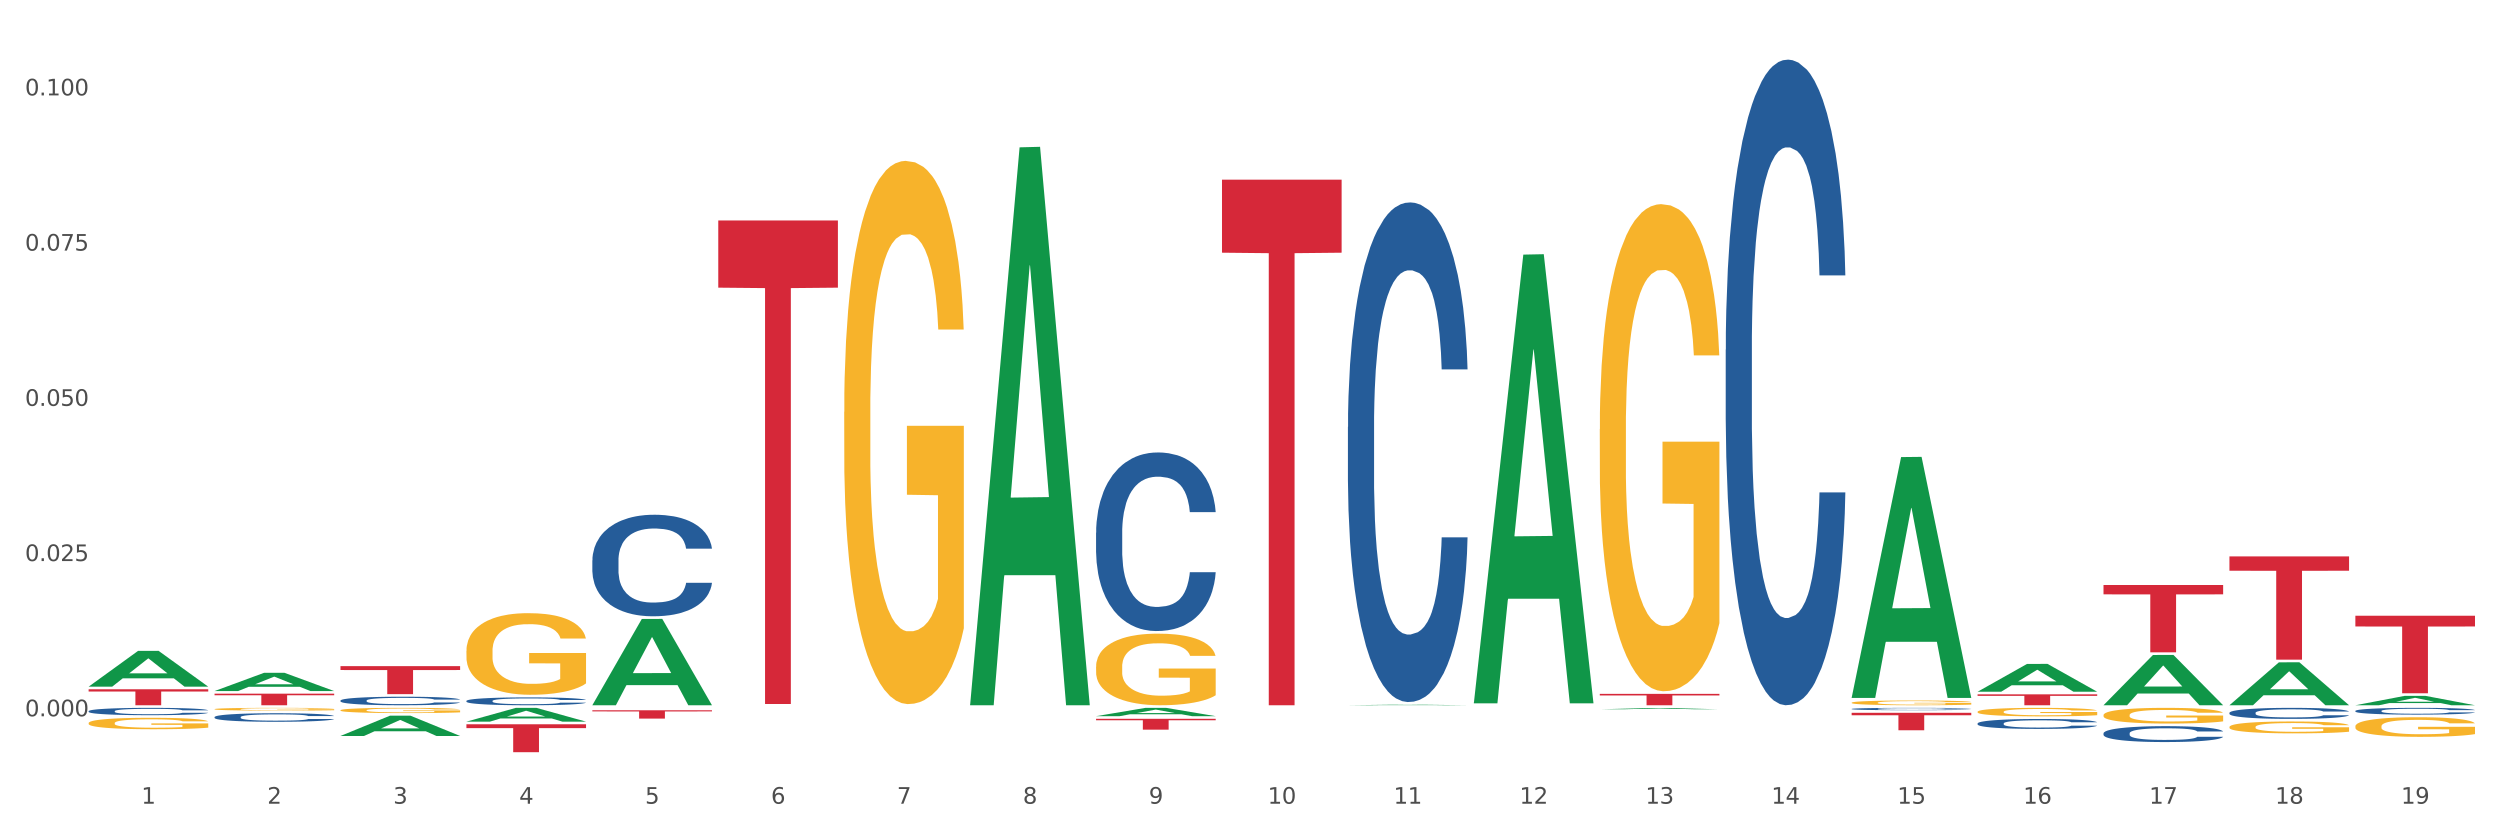
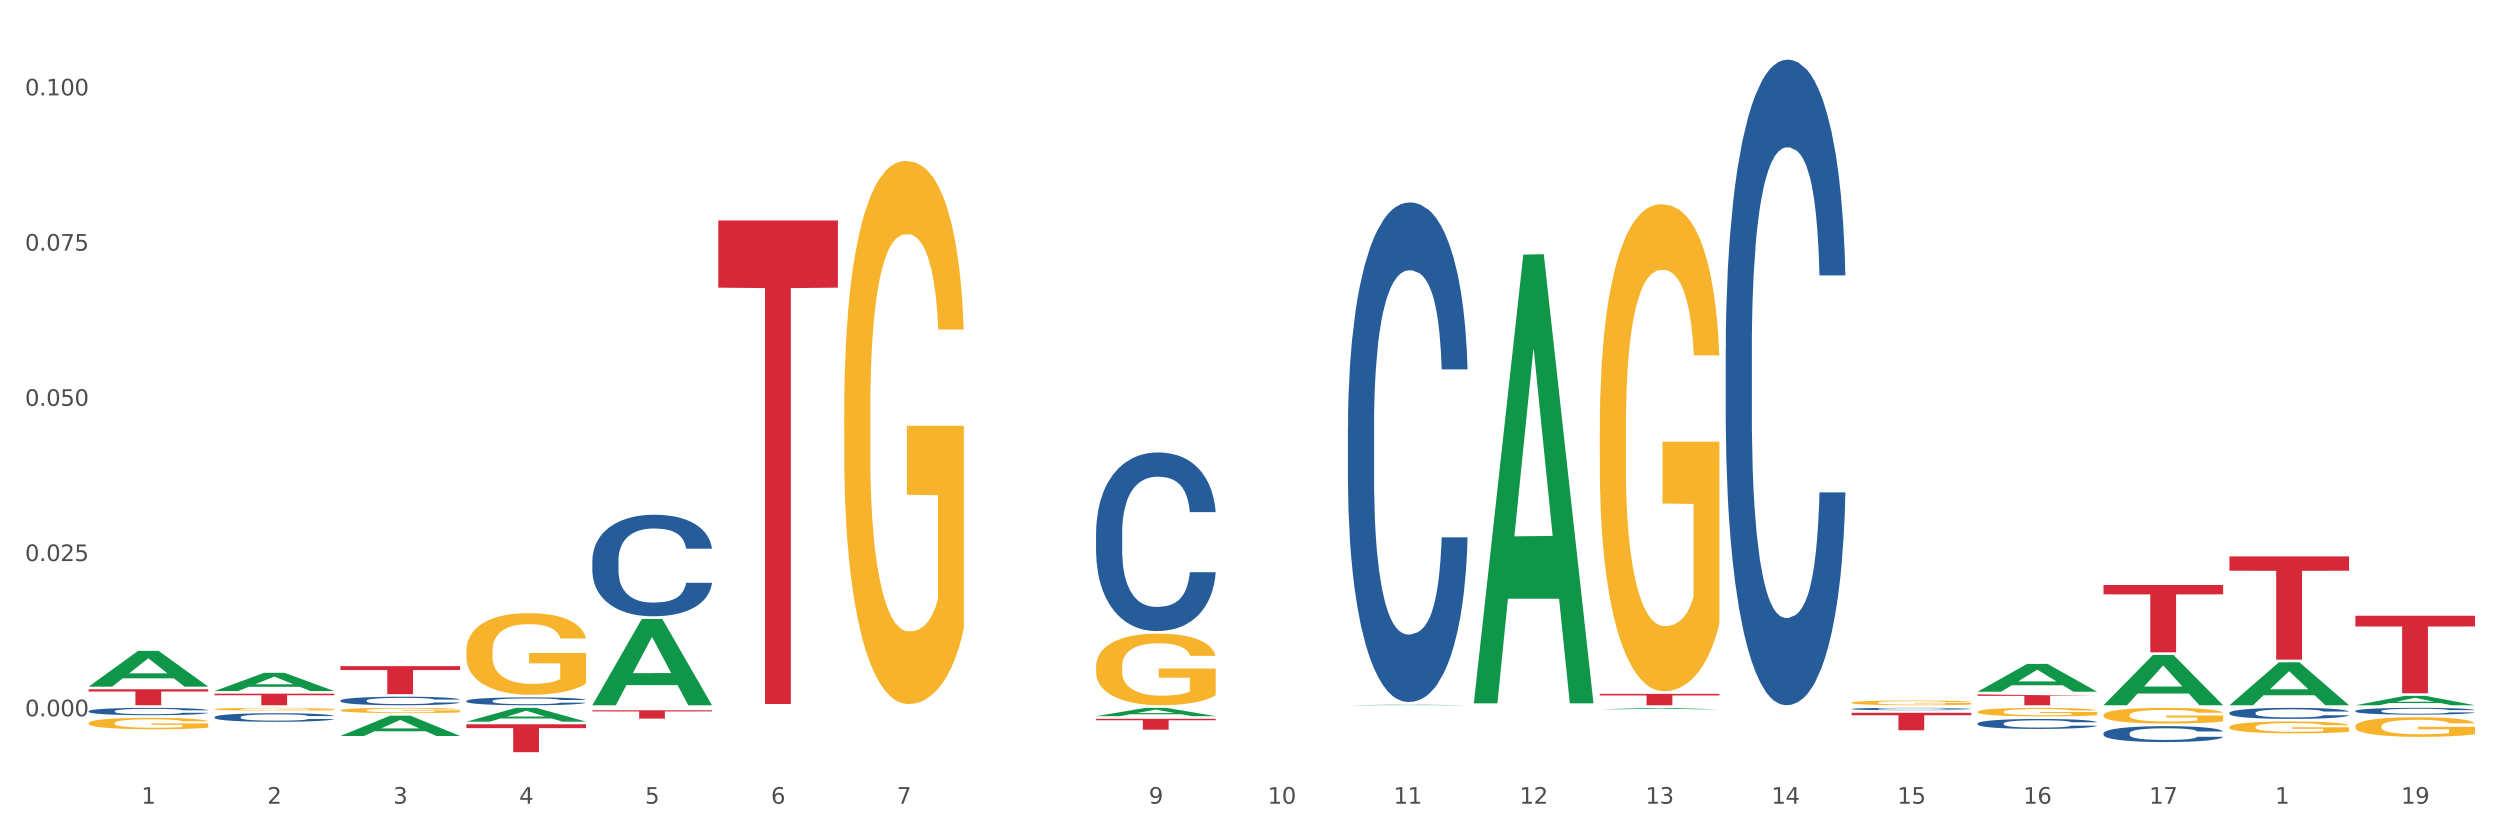
<svg xmlns="http://www.w3.org/2000/svg" xmlns:xlink="http://www.w3.org/1999/xlink" width="1080pt" height="360pt" viewBox="0 0 1080 360" version="1.1">
  <rect x="0" y="0" width="1080" height="360" fill="#333333" stroke="none" />
  <defs>
    <style type="text/css">*{stroke-linejoin: round; stroke-linecap: butt}</style>
  </defs>
  <g id="figure_1">
    <g id="patch_1">
      <path d="M 0 360  L 1080 360  L 1080 0  L 0 0  z " style="fill: #ffffff; stroke: #ffffff; stroke-linejoin: miter" />
    </g>
    <g id="axes_1">
      <g id="matplotlib.axis_1">
        <g id="xtick_1">
          <g id="text_1">
            <g style="fill: #4d4d4d" transform="translate(61.07 347.204) scale(0.096 -0.096)">
              <defs>
                <path id="DejaVuSans-31" d="M 794 531  L 1825 531  L 1825 4091  L 703 3866  L 703 4441  L 1819 4666  L 2450 4666  L 2450 531  L 3481 531  L 3481 0  L 794 0  L 794 531  z " transform="scale(0.016)" />
              </defs>
              <use xlink:href="#DejaVuSans-31" />
            </g>
          </g>
        </g>
        <g id="xtick_2">
          <g id="text_2">
            <g style="fill: #4d4d4d" transform="translate(115.472 347.204) scale(0.096 -0.096)">
              <defs>
                <path id="DejaVuSans-32" d="M 1228 531  L 3431 531  L 3431 0  L 469 0  L 469 531  Q 828 903 1448 1529  Q 2069 2156 2228 2338  Q 2531 2678 2651 2914  Q 2772 3150 2772 3378  Q 2772 3750 2511 3984  Q 2250 4219 1831 4219  Q 1534 4219 1204 4116  Q 875 4013 500 3803  L 500 4441  Q 881 4594 1212 4672  Q 1544 4750 1819 4750  Q 2544 4750 2975 4387  Q 3406 4025 3406 3419  Q 3406 3131 3298 2873  Q 3191 2616 2906 2266  Q 2828 2175 2409 1742  Q 1991 1309 1228 531  z " transform="scale(0.016)" />
              </defs>
              <use xlink:href="#DejaVuSans-32" />
            </g>
          </g>
        </g>
        <g id="xtick_3">
          <g id="text_3">
            <g style="fill: #4d4d4d" transform="translate(169.874 347.204) scale(0.096 -0.096)">
              <defs>
                <path id="DejaVuSans-33" d="M 2597 2516  Q 3050 2419 3304 2112  Q 3559 1806 3559 1356  Q 3559 666 3084 287  Q 2609 -91 1734 -91  Q 1441 -91 1130 -33  Q 819 25 488 141  L 488 750  Q 750 597 1062 519  Q 1375 441 1716 441  Q 2309 441 2620 675  Q 2931 909 2931 1356  Q 2931 1769 2642 2001  Q 2353 2234 1838 2234  L 1294 2234  L 1294 2753  L 1863 2753  Q 2328 2753 2575 2939  Q 2822 3125 2822 3475  Q 2822 3834 2567 4026  Q 2313 4219 1838 4219  Q 1578 4219 1281 4162  Q 984 4106 628 3988  L 628 4550  Q 988 4650 1302 4700  Q 1616 4750 1894 4750  Q 2613 4750 3031 4423  Q 3450 4097 3450 3541  Q 3450 3153 3228 2886  Q 3006 2619 2597 2516  z " transform="scale(0.016)" />
              </defs>
              <use xlink:href="#DejaVuSans-33" />
            </g>
          </g>
        </g>
        <g id="xtick_4">
          <g id="text_4">
            <g style="fill: #4d4d4d" transform="translate(224.276 347.204) scale(0.096 -0.096)">
              <defs>
                <path id="DejaVuSans-34" d="M 2419 4116  L 825 1625  L 2419 1625  L 2419 4116  z M 2253 4666  L 3047 4666  L 3047 1625  L 3713 1625  L 3713 1100  L 3047 1100  L 3047 0  L 2419 0  L 2419 1100  L 313 1100  L 313 1709  L 2253 4666  z " transform="scale(0.016)" />
              </defs>
              <use xlink:href="#DejaVuSans-34" />
            </g>
          </g>
        </g>
        <g id="xtick_5">
          <g id="text_5">
            <g style="fill: #4d4d4d" transform="translate(278.678 347.204) scale(0.096 -0.096)">
              <defs>
                <path id="DejaVuSans-35" d="M 691 4666  L 3169 4666  L 3169 4134  L 1269 4134  L 1269 2991  Q 1406 3038 1543 3061  Q 1681 3084 1819 3084  Q 2600 3084 3056 2656  Q 3513 2228 3513 1497  Q 3513 744 3044 326  Q 2575 -91 1722 -91  Q 1428 -91 1123 -41  Q 819 9 494 109  L 494 744  Q 775 591 1075 516  Q 1375 441 1709 441  Q 2250 441 2565 725  Q 2881 1009 2881 1497  Q 2881 1984 2565 2268  Q 2250 2553 1709 2553  Q 1456 2553 1204 2497  Q 953 2441 691 2322  L 691 4666  z " transform="scale(0.016)" />
              </defs>
              <use xlink:href="#DejaVuSans-35" />
            </g>
          </g>
        </g>
        <g id="xtick_6">
          <g id="text_6">
            <g style="fill: #4d4d4d" transform="translate(333.08 347.204) scale(0.096 -0.096)">
              <defs>
                <path id="DejaVuSans-36" d="M 2113 2584  Q 1688 2584 1439 2293  Q 1191 2003 1191 1497  Q 1191 994 1439 701  Q 1688 409 2113 409  Q 2538 409 2786 701  Q 3034 994 3034 1497  Q 3034 2003 2786 2293  Q 2538 2584 2113 2584  z M 3366 4563  L 3366 3988  Q 3128 4100 2886 4159  Q 2644 4219 2406 4219  Q 1781 4219 1451 3797  Q 1122 3375 1075 2522  Q 1259 2794 1537 2939  Q 1816 3084 2150 3084  Q 2853 3084 3261 2657  Q 3669 2231 3669 1497  Q 3669 778 3244 343  Q 2819 -91 2113 -91  Q 1303 -91 875 529  Q 447 1150 447 2328  Q 447 3434 972 4092  Q 1497 4750 2381 4750  Q 2619 4750 2861 4703  Q 3103 4656 3366 4563  z " transform="scale(0.016)" />
              </defs>
              <use xlink:href="#DejaVuSans-36" />
            </g>
          </g>
        </g>
        <g id="xtick_7">
          <g id="text_7">
            <g style="fill: #4d4d4d" transform="translate(387.482 347.204) scale(0.096 -0.096)">
              <defs>
                <path id="DejaVuSans-37" d="M 525 4666  L 3525 4666  L 3525 4397  L 1831 0  L 1172 0  L 2766 4134  L 525 4134  L 525 4666  z " transform="scale(0.016)" />
              </defs>
              <use xlink:href="#DejaVuSans-37" />
            </g>
          </g>
        </g>
        <g id="xtick_8">
          <g id="text_8">
            <g style="fill: #4d4d4d" transform="translate(441.884 347.204) scale(0.096 -0.096)">
              <defs>
-                 <path id="DejaVuSans-38" d="M 2034 2216  Q 1584 2216 1326 1975  Q 1069 1734 1069 1313  Q 1069 891 1326 650  Q 1584 409 2034 409  Q 2484 409 2743 651  Q 3003 894 3003 1313  Q 3003 1734 2745 1975  Q 2488 2216 2034 2216  z M 1403 2484  Q 997 2584 770 2862  Q 544 3141 544 3541  Q 544 4100 942 4425  Q 1341 4750 2034 4750  Q 2731 4750 3128 4425  Q 3525 4100 3525 3541  Q 3525 3141 3298 2862  Q 3072 2584 2669 2484  Q 3125 2378 3379 2068  Q 3634 1759 3634 1313  Q 3634 634 3220 271  Q 2806 -91 2034 -91  Q 1263 -91 848 271  Q 434 634 434 1313  Q 434 1759 690 2068  Q 947 2378 1403 2484  z M 1172 3481  Q 1172 3119 1398 2916  Q 1625 2713 2034 2713  Q 2441 2713 2670 2916  Q 2900 3119 2900 3481  Q 2900 3844 2670 4047  Q 2441 4250 2034 4250  Q 1625 4250 1398 4047  Q 1172 3844 1172 3481  z " transform="scale(0.016)" />
-               </defs>
+                 </defs>
              <use xlink:href="#DejaVuSans-38" />
            </g>
          </g>
        </g>
        <g id="xtick_9">
          <g id="text_9">
            <g style="fill: #4d4d4d" transform="translate(496.286 347.204) scale(0.096 -0.096)">
              <defs>
                <path id="DejaVuSans-39" d="M 703 97  L 703 672  Q 941 559 1184 500  Q 1428 441 1663 441  Q 2288 441 2617 861  Q 2947 1281 2994 2138  Q 2813 1869 2534 1725  Q 2256 1581 1919 1581  Q 1219 1581 811 2004  Q 403 2428 403 3163  Q 403 3881 828 4315  Q 1253 4750 1959 4750  Q 2769 4750 3195 4129  Q 3622 3509 3622 2328  Q 3622 1225 3098 567  Q 2575 -91 1691 -91  Q 1453 -91 1209 -44  Q 966 3 703 97  z M 1959 2075  Q 2384 2075 2632 2365  Q 2881 2656 2881 3163  Q 2881 3666 2632 3958  Q 2384 4250 1959 4250  Q 1534 4250 1286 3958  Q 1038 3666 1038 3163  Q 1038 2656 1286 2365  Q 1534 2075 1959 2075  z " transform="scale(0.016)" />
              </defs>
              <use xlink:href="#DejaVuSans-39" />
            </g>
          </g>
        </g>
        <g id="xtick_10">
          <g id="text_10">
            <g style="fill: #4d4d4d" transform="translate(547.634 347.204) scale(0.096 -0.096)">
              <defs>
                <path id="DejaVuSans-30" d="M 2034 4250  Q 1547 4250 1301 3770  Q 1056 3291 1056 2328  Q 1056 1369 1301 889  Q 1547 409 2034 409  Q 2525 409 2770 889  Q 3016 1369 3016 2328  Q 3016 3291 2770 3770  Q 2525 4250 2034 4250  z M 2034 4750  Q 2819 4750 3233 4129  Q 3647 3509 3647 2328  Q 3647 1150 3233 529  Q 2819 -91 2034 -91  Q 1250 -91 836 529  Q 422 1150 422 2328  Q 422 3509 836 4129  Q 1250 4750 2034 4750  z " transform="scale(0.016)" />
              </defs>
              <use xlink:href="#DejaVuSans-31" />
              <use xlink:href="#DejaVuSans-30" transform="translate(63.623 0)" />
            </g>
          </g>
        </g>
        <g id="xtick_11">
          <g id="text_11">
            <g style="fill: #4d4d4d" transform="translate(602.035 347.204) scale(0.096 -0.096)">
              <use xlink:href="#DejaVuSans-31" />
              <use xlink:href="#DejaVuSans-31" transform="translate(63.623 0)" />
            </g>
          </g>
        </g>
        <g id="xtick_12">
          <g id="text_12">
            <g style="fill: #4d4d4d" transform="translate(656.437 347.204) scale(0.096 -0.096)">
              <use xlink:href="#DejaVuSans-31" />
              <use xlink:href="#DejaVuSans-32" transform="translate(63.623 0)" />
            </g>
          </g>
        </g>
        <g id="xtick_13">
          <g id="text_13">
            <g style="fill: #4d4d4d" transform="translate(710.839 347.204) scale(0.096 -0.096)">
              <use xlink:href="#DejaVuSans-31" />
              <use xlink:href="#DejaVuSans-33" transform="translate(63.623 0)" />
            </g>
          </g>
        </g>
        <g id="xtick_14">
          <g id="text_14">
            <g style="fill: #4d4d4d" transform="translate(765.241 347.204) scale(0.096 -0.096)">
              <use xlink:href="#DejaVuSans-31" />
              <use xlink:href="#DejaVuSans-34" transform="translate(63.623 0)" />
            </g>
          </g>
        </g>
        <g id="xtick_15">
          <g id="text_15">
            <g style="fill: #4d4d4d" transform="translate(819.643 347.204) scale(0.096 -0.096)">
              <use xlink:href="#DejaVuSans-31" />
              <use xlink:href="#DejaVuSans-35" transform="translate(63.623 0)" />
            </g>
          </g>
        </g>
        <g id="xtick_16">
          <g id="text_16">
            <g style="fill: #4d4d4d" transform="translate(874.045 347.204) scale(0.096 -0.096)">
              <use xlink:href="#DejaVuSans-31" />
              <use xlink:href="#DejaVuSans-36" transform="translate(63.623 0)" />
            </g>
          </g>
        </g>
        <g id="xtick_17">
          <g id="text_17">
            <g style="fill: #4d4d4d" transform="translate(928.447 347.204) scale(0.096 -0.096)">
              <use xlink:href="#DejaVuSans-31" />
              <use xlink:href="#DejaVuSans-37" transform="translate(63.623 0)" />
            </g>
          </g>
        </g>
        <g id="xtick_18">
          <g id="text_18">
            <g style="fill: #4d4d4d" transform="translate(982.849 347.204) scale(0.096 -0.096)">
              <use xlink:href="#DejaVuSans-31" />
              <use xlink:href="#DejaVuSans-38" transform="translate(63.623 0)" />
            </g>
          </g>
        </g>
        <g id="xtick_19">
          <g id="text_19">
            <g style="fill: #4d4d4d" transform="translate(1037.251 347.204) scale(0.096 -0.096)">
              <use xlink:href="#DejaVuSans-31" />
              <use xlink:href="#DejaVuSans-39" transform="translate(63.623 0)" />
            </g>
          </g>
        </g>
        <g id="xtick_20" />
        <g id="xtick_21" />
        <g id="xtick_22" />
        <g id="xtick_23" />
        <g id="xtick_24" />
        <g id="xtick_25" />
        <g id="xtick_26" />
        <g id="xtick_27" />
        <g id="xtick_28" />
        <g id="xtick_29" />
        <g id="xtick_30" />
        <g id="xtick_31" />
        <g id="xtick_32" />
        <g id="xtick_33" />
        <g id="xtick_34" />
        <g id="xtick_35" />
        <g id="xtick_36" />
        <g id="xtick_37" />
      </g>
      <g id="matplotlib.axis_2">
        <g id="ytick_1">
          <g id="text_20">
            <g style="fill: #4d4d4d" transform="translate(10.8 309.437) scale(0.096 -0.096)">
              <defs>
                <path id="DejaVuSans-2e" d="M 684 794  L 1344 794  L 1344 0  L 684 0  L 684 794  z " transform="scale(0.016)" />
              </defs>
              <use xlink:href="#DejaVuSans-30" />
              <use xlink:href="#DejaVuSans-2e" transform="translate(63.623 0)" />
              <use xlink:href="#DejaVuSans-30" transform="translate(95.41 0)" />
              <use xlink:href="#DejaVuSans-30" transform="translate(159.033 0)" />
              <use xlink:href="#DejaVuSans-30" transform="translate(222.656 0)" />
            </g>
          </g>
        </g>
        <g id="ytick_2">
          <g id="text_21">
            <g style="fill: #4d4d4d" transform="translate(10.8 242.383) scale(0.096 -0.096)">
              <use xlink:href="#DejaVuSans-30" />
              <use xlink:href="#DejaVuSans-2e" transform="translate(63.623 0)" />
              <use xlink:href="#DejaVuSans-30" transform="translate(95.41 0)" />
              <use xlink:href="#DejaVuSans-32" transform="translate(159.033 0)" />
              <use xlink:href="#DejaVuSans-35" transform="translate(222.656 0)" />
            </g>
          </g>
        </g>
        <g id="ytick_3">
          <g id="text_22">
            <g style="fill: #4d4d4d" transform="translate(10.8 175.329) scale(0.096 -0.096)">
              <use xlink:href="#DejaVuSans-30" />
              <use xlink:href="#DejaVuSans-2e" transform="translate(63.623 0)" />
              <use xlink:href="#DejaVuSans-30" transform="translate(95.41 0)" />
              <use xlink:href="#DejaVuSans-35" transform="translate(159.033 0)" />
              <use xlink:href="#DejaVuSans-30" transform="translate(222.656 0)" />
            </g>
          </g>
        </g>
        <g id="ytick_4">
          <g id="text_23">
            <g style="fill: #4d4d4d" transform="translate(10.8 108.274) scale(0.096 -0.096)">
              <use xlink:href="#DejaVuSans-30" />
              <use xlink:href="#DejaVuSans-2e" transform="translate(63.623 0)" />
              <use xlink:href="#DejaVuSans-30" transform="translate(95.41 0)" />
              <use xlink:href="#DejaVuSans-37" transform="translate(159.033 0)" />
              <use xlink:href="#DejaVuSans-35" transform="translate(222.656 0)" />
            </g>
          </g>
        </g>
        <g id="ytick_5">
          <g id="text_24">
            <g style="fill: #4d4d4d" transform="translate(10.8 41.22) scale(0.096 -0.096)">
              <use xlink:href="#DejaVuSans-30" />
              <use xlink:href="#DejaVuSans-2e" transform="translate(63.623 0)" />
              <use xlink:href="#DejaVuSans-31" transform="translate(95.41 0)" />
              <use xlink:href="#DejaVuSans-30" transform="translate(159.033 0)" />
              <use xlink:href="#DejaVuSans-30" transform="translate(222.656 0)" />
            </g>
          </g>
        </g>
        <g id="ytick_6" />
        <g id="ytick_7" />
        <g id="ytick_8" />
        <g id="ytick_9" />
      </g>
      <g id="PolyCollection_1">
        <path d="M 38.283 296.623  L 38.336 296.609  L 59.648 281.173  L 68.493 281.159  L 89.965 296.652  L 79.735 296.652  L 75.1 293.044  L 53.095 293.044  L 52.935 293.103  L 48.46 296.652  L 38.283 296.652  L 38.283 296.623  L 55.865 290.891  L 72.329 290.877  L 64.177 284.461  L 64.071 284.432  L 63.964 284.476  L 55.812 290.877  L 55.865 290.891  L 38.283 296.623  z " clip-path="url(#pfff2c0c963)" style="fill: #109648" />
        <path d="M 92.685 298.527  L 92.738 298.52  L 114.05 290.661  L 122.895 290.654  L 144.367 298.542  L 134.137 298.542  L 129.502 296.705  L 107.497 296.705  L 107.337 296.735  L 102.861 298.542  L 92.685 298.542  L 92.685 298.527  L 110.267 295.609  L 126.731 295.602  L 118.579 292.335  L 118.473 292.32  L 118.366 292.343  L 110.214 295.602  L 110.267 295.609  L 92.685 298.527  z " clip-path="url(#pfff2c0c963)" style="fill: #109648" />
        <path d="M 147.087 317.922  L 147.14 317.914  L 168.452 309.181  L 177.297 309.173  L 198.769 317.939  L 188.539 317.939  L 183.904 315.897  L 161.899 315.897  L 161.739 315.93  L 157.263 317.939  L 147.087 317.939  L 147.087 317.922  L 164.669 314.679  L 181.133 314.671  L 172.981 311.041  L 172.875 311.025  L 172.768 311.049  L 164.616 314.671  L 164.669 314.679  L 147.087 317.922  z " clip-path="url(#pfff2c0c963)" style="fill: #109648" />
        <path d="M 691.106 299.742  L 742.788 299.742  L 742.788 300.427  L 722.458 300.431  L 722.458 304.67  L 711.314 304.67  L 711.314 300.431  L 691.106 300.427  L 691.106 299.746  L 691.106 299.742  z " clip-path="url(#pfff2c0c963)" style="fill: #d62839" />
        <path d="M 310.293 95.24  L 361.975 95.24  L 361.975 124.268  L 341.645 124.464  L 341.645 304.123  L 330.5 304.123  L 330.5 124.464  L 310.293 124.268  L 310.293 95.436  L 310.293 95.24  z " clip-path="url(#pfff2c0c963)" style="fill: #d62839" />
        <path d="M 473.499 310.508  L 525.18 310.508  L 525.18 311.163  L 504.851 311.167  L 504.851 315.216  L 493.706 315.216  L 493.706 311.167  L 473.499 311.163  L 473.499 310.513  L 473.499 310.508  z " clip-path="url(#pfff2c0c963)" style="fill: #d62839" />
-         <path d="M 527.901 77.609  L 579.582 77.609  L 579.582 109.163  L 559.253 109.376  L 559.253 304.67  L 548.108 304.67  L 548.108 109.376  L 527.901 109.163  L 527.901 77.822  L 527.901 77.609  z " clip-path="url(#pfff2c0c963)" style="fill: #d62839" />
        <path d="M 364.695 177.94  L 364.756 177.726  L 364.756 170.01  L 364.878 163.366  L 365.488 147.292  L 366.403 134.005  L 367.074 126.932  L 367.746 121.145  L 368.539 115.359  L 369.515 109.358  L 371.285 100.571  L 372.383 96.07  L 373.725 91.355  L 376.166 84.497  L 377.936 80.639  L 379.766 77.424  L 382.756 73.567  L 384.708 71.852  L 386.783 70.566  L 389.285 69.709  L 391.176 69.495  L 395.326 70.138  L 398.865 72.066  L 400.573 73.567  L 402.77 76.138  L 403.929 77.853  L 405.821 81.282  L 407.773 85.783  L 409.115 89.641  L 411.129 96.927  L 412.654 104.214  L 414.058 113.216  L 414.79 119.431  L 415.339 125.217  L 415.827 131.861  L 416.316 142.363  L 405.332 142.363  L 404.905 134.862  L 404.234 127.789  L 403.258 120.931  L 402.404 116.645  L 400.939 111.287  L 399.597 107.858  L 398.193 105.286  L 396.485 103.143  L 395.142 102.071  L 393.251 101.214  L 389.529 101.428  L 387.027 103.143  L 385.319 105.286  L 384.22 107.215  L 383.244 109.358  L 382.146 112.358  L 380.864 116.859  L 379.949 120.931  L 379.034 126.075  L 378.302 131.218  L 377.63 137.219  L 377.081 143.649  L 376.654 150.293  L 376.288 158.437  L 375.983 171.939  L 375.983 201.301  L 376.105 207.945  L 376.41 216.732  L 376.776 223.376  L 377.386 231.305  L 377.936 236.663  L 378.973 244.379  L 380.132 250.808  L 381.047 254.88  L 381.963 258.309  L 383.549 263.024  L 385.319 266.882  L 386.844 269.24  L 388.919 271.383  L 390.322 272.24  L 391.542 272.669  L 394.532 272.669  L 396.668 272.026  L 399.048 270.526  L 400.878 268.597  L 402.404 266.239  L 404.112 262.382  L 405.21 258.738  L 405.21 213.945  L 391.787 213.731  L 391.787 183.941  L 416.377 183.941  L 416.377 271.383  L 415.339 275.884  L 414.18 279.956  L 412.96 283.599  L 411.129 288.1  L 408.932 292.386  L 406.98 295.387  L 404.905 297.958  L 402.465 300.316  L 399.292 302.459  L 397.339 303.316  L 394.898 303.959  L 392.031 304.174  L 389.529 303.745  L 387.088 302.673  L 384.525 300.745  L 382.024 297.958  L 380.132 295.172  L 378.241 291.743  L 376.227 287.243  L 374.641 282.956  L 373.42 279.098  L 372.078 274.169  L 370.613 267.74  L 369.515 261.953  L 368.539 255.952  L 367.502 248.237  L 366.769 241.593  L 366.037 233.234  L 365.61 227.019  L 365.122 217.375  L 364.756 203.873  L 364.695 177.94  z " clip-path="url(#pfff2c0c963)" style="fill: #f7b32b" />
        <path d="M 473.499 288.03  L 473.56 288.002  L 473.56 286.985  L 473.682 286.109  L 474.292 283.99  L 475.207 282.238  L 475.878 281.306  L 476.549 280.543  L 477.343 279.78  L 478.319 278.989  L 480.089 277.831  L 481.187 277.238  L 482.529 276.616  L 484.97 275.712  L 486.739 275.204  L 488.57 274.78  L 491.56 274.271  L 493.512 274.045  L 495.587 273.876  L 498.089 273.763  L 499.98 273.735  L 504.129 273.819  L 507.668 274.074  L 509.377 274.271  L 511.574 274.61  L 512.733 274.836  L 514.624 275.288  L 516.577 275.882  L 517.919 276.39  L 519.933 277.351  L 521.458 278.311  L 522.862 279.498  L 523.594 280.317  L 524.143 281.08  L 524.631 281.956  L 525.119 283.34  L 514.136 283.34  L 513.709 282.351  L 513.038 281.419  L 512.062 280.515  L 511.207 279.95  L 509.743 279.244  L 508.401 278.792  L 506.997 278.453  L 505.289 278.17  L 503.946 278.029  L 502.055 277.916  L 498.333 277.944  L 495.831 278.17  L 494.123 278.453  L 493.024 278.707  L 492.048 278.989  L 490.95 279.385  L 489.668 279.978  L 488.753 280.515  L 487.838 281.193  L 487.106 281.871  L 486.434 282.662  L 485.885 283.51  L 485.458 284.385  L 485.092 285.459  L 484.787 287.239  L 484.787 291.109  L 484.909 291.985  L 485.214 293.143  L 485.58 294.019  L 486.19 295.065  L 486.739 295.771  L 487.777 296.788  L 488.936 297.635  L 489.851 298.172  L 490.767 298.624  L 492.353 299.246  L 494.123 299.754  L 495.648 300.065  L 497.723 300.348  L 499.126 300.461  L 500.346 300.517  L 503.336 300.517  L 505.472 300.432  L 507.851 300.235  L 509.682 299.98  L 511.207 299.67  L 512.916 299.161  L 514.014 298.681  L 514.014 292.776  L 500.59 292.748  L 500.59 288.821  L 525.18 288.821  L 525.18 300.348  L 524.143 300.941  L 522.984 301.478  L 521.763 301.958  L 519.933 302.551  L 517.736 303.116  L 515.784 303.512  L 513.709 303.851  L 511.268 304.162  L 508.096 304.444  L 506.143 304.557  L 503.702 304.642  L 500.834 304.67  L 498.333 304.614  L 495.892 304.472  L 493.329 304.218  L 490.828 303.851  L 488.936 303.483  L 487.045 303.031  L 485.031 302.438  L 483.444 301.873  L 482.224 301.365  L 480.882 300.715  L 479.417 299.867  L 478.319 299.104  L 477.343 298.313  L 476.305 297.296  L 475.573 296.421  L 474.841 295.319  L 474.414 294.499  L 473.926 293.228  L 473.56 291.448  L 473.499 288.03  z " clip-path="url(#pfff2c0c963)" style="fill: #f7b32b" />
        <path d="M 691.106 185.427  L 691.167 185.235  L 691.167 178.316  L 691.289 172.359  L 691.9 157.945  L 692.815 146.03  L 693.486 139.688  L 694.157 134.499  L 694.951 129.31  L 695.927 123.929  L 697.696 116.05  L 698.795 112.014  L 700.137 107.786  L 702.578 101.636  L 704.347 98.177  L 706.178 95.294  L 709.168 91.835  L 711.12 90.297  L 713.195 89.144  L 715.696 88.375  L 717.588 88.183  L 721.737 88.76  L 725.276 90.489  L 726.985 91.835  L 729.181 94.141  L 730.341 95.678  L 732.232 98.753  L 734.185 102.789  L 735.527 106.248  L 737.541 112.782  L 739.066 119.317  L 740.47 127.388  L 741.202 132.961  L 741.751 138.15  L 742.239 144.108  L 742.727 153.525  L 731.744 153.525  L 731.317 146.799  L 730.646 140.457  L 729.67 134.307  L 728.815 130.463  L 727.351 125.659  L 726.008 122.584  L 724.605 120.278  L 722.897 118.356  L 721.554 117.395  L 719.663 116.626  L 715.941 116.818  L 713.439 118.356  L 711.73 120.278  L 710.632 122.007  L 709.656 123.929  L 708.557 126.62  L 707.276 130.655  L 706.361 134.307  L 705.446 138.919  L 704.713 143.531  L 704.042 148.913  L 703.493 154.678  L 703.066 160.636  L 702.7 167.938  L 702.395 180.046  L 702.395 206.375  L 702.517 212.332  L 702.822 220.212  L 703.188 226.169  L 703.798 233.28  L 704.347 238.085  L 705.385 245.003  L 706.544 250.769  L 707.459 254.42  L 708.374 257.495  L 709.961 261.723  L 711.73 265.182  L 713.256 267.296  L 715.33 269.218  L 716.734 269.987  L 717.954 270.371  L 720.944 270.371  L 723.08 269.794  L 725.459 268.449  L 727.29 266.72  L 728.815 264.606  L 730.524 261.146  L 731.622 257.879  L 731.622 217.713  L 718.198 217.521  L 718.198 190.808  L 742.788 190.808  L 742.788 269.218  L 741.751 273.254  L 740.592 276.905  L 739.371 280.172  L 737.541 284.208  L 735.344 288.052  L 733.392 290.742  L 731.317 293.048  L 728.876 295.162  L 725.703 297.084  L 723.751 297.853  L 721.31 298.429  L 718.442 298.622  L 715.941 298.237  L 713.5 297.276  L 710.937 295.547  L 708.435 293.048  L 706.544 290.55  L 704.652 287.475  L 702.639 283.439  L 701.052 279.596  L 699.832 276.136  L 698.49 271.716  L 697.025 265.951  L 695.927 260.762  L 694.951 255.381  L 693.913 248.462  L 693.181 242.505  L 692.449 235.01  L 692.022 229.436  L 691.534 220.788  L 691.167 208.681  L 691.106 185.427  z " clip-path="url(#pfff2c0c963)" style="fill: #f7b32b" />
        <path d="M 799.91 303.567  L 799.971 303.565  L 799.971 303.498  L 800.093 303.44  L 800.704 303.3  L 801.619 303.183  L 802.29 303.122  L 802.961 303.071  L 803.754 303.021  L 804.731 302.968  L 806.5 302.891  L 807.599 302.852  L 808.941 302.811  L 811.382 302.751  L 813.151 302.717  L 814.982 302.689  L 817.972 302.656  L 819.924 302.641  L 821.999 302.629  L 824.5 302.622  L 826.392 302.62  L 830.541 302.626  L 834.08 302.642  L 835.789 302.656  L 837.985 302.678  L 839.145 302.693  L 841.036 302.723  L 842.989 302.762  L 844.331 302.796  L 846.345 302.86  L 847.87 302.923  L 849.274 303.002  L 850.006 303.056  L 850.555 303.107  L 851.043 303.165  L 851.531 303.257  L 840.548 303.257  L 840.121 303.191  L 839.45 303.129  L 838.473 303.069  L 837.619 303.032  L 836.155 302.985  L 834.812 302.955  L 833.409 302.933  L 831.7 302.914  L 830.358 302.905  L 828.467 302.897  L 824.744 302.899  L 822.243 302.914  L 820.534 302.933  L 819.436 302.949  L 818.46 302.968  L 817.361 302.994  L 816.08 303.034  L 815.165 303.069  L 814.249 303.114  L 813.517 303.159  L 812.846 303.212  L 812.297 303.268  L 811.87 303.326  L 811.504 303.397  L 811.199 303.515  L 811.199 303.771  L 811.321 303.829  L 811.626 303.906  L 811.992 303.964  L 812.602 304.033  L 813.151 304.08  L 814.188 304.148  L 815.348 304.204  L 816.263 304.239  L 817.178 304.269  L 818.765 304.311  L 820.534 304.344  L 822.06 304.365  L 824.134 304.384  L 825.538 304.391  L 826.758 304.395  L 829.748 304.395  L 831.884 304.389  L 834.263 304.376  L 836.094 304.359  L 837.619 304.339  L 839.328 304.305  L 840.426 304.273  L 840.426 303.882  L 827.002 303.88  L 827.002 303.62  L 851.592 303.62  L 851.592 304.384  L 850.555 304.423  L 849.396 304.458  L 848.175 304.49  L 846.345 304.53  L 844.148 304.567  L 842.195 304.593  L 840.121 304.616  L 837.68 304.636  L 834.507 304.655  L 832.555 304.663  L 830.114 304.668  L 827.246 304.67  L 824.744 304.666  L 822.304 304.657  L 819.741 304.64  L 817.239 304.616  L 815.348 304.591  L 813.456 304.561  L 811.443 304.522  L 809.856 304.485  L 808.636 304.451  L 807.293 304.408  L 805.829 304.352  L 804.731 304.301  L 803.754 304.249  L 802.717 304.181  L 801.985 304.123  L 801.253 304.05  L 800.826 303.996  L 800.337 303.912  L 799.971 303.794  L 799.91 303.567  z " clip-path="url(#pfff2c0c963)" style="fill: #f7b32b" />
        <path d="M 255.891 306.84  L 307.573 306.84  L 307.573 307.338  L 287.243 307.342  L 287.243 310.427  L 276.098 310.427  L 276.098 307.342  L 255.891 307.338  L 255.891 306.843  L 255.891 306.84  z " clip-path="url(#pfff2c0c963)" style="fill: #d62839" />
        <path d="M 799.91 307.938  L 851.592 307.938  L 851.592 308.984  L 831.262 308.991  L 831.262 315.464  L 820.118 315.464  L 820.118 308.991  L 799.91 308.984  L 799.91 307.945  L 799.91 307.938  z " clip-path="url(#pfff2c0c963)" style="fill: #d62839" />
-         <path d="M 854.312 299.963  L 905.994 299.963  L 905.994 300.617  L 885.664 300.621  L 885.664 304.67  L 874.52 304.67  L 874.52 300.621  L 854.312 300.617  L 854.312 299.967  L 854.312 299.963  z " clip-path="url(#pfff2c0c963)" style="fill: #d62839" />
+         <path d="M 854.312 299.963  L 905.994 300.617  L 885.664 300.621  L 885.664 304.67  L 874.52 304.67  L 874.52 300.621  L 854.312 300.617  L 854.312 299.967  L 854.312 299.963  z " clip-path="url(#pfff2c0c963)" style="fill: #d62839" />
        <path d="M 908.714 252.719  L 960.396 252.719  L 960.396 256.762  L 940.066 256.789  L 940.066 281.809  L 928.922 281.809  L 928.922 256.789  L 908.714 256.762  L 908.714 252.747  L 908.714 252.719  z " clip-path="url(#pfff2c0c963)" style="fill: #d62839" />
        <path d="M 854.312 298.82  L 854.366 298.809  L 875.678 286.813  L 884.522 286.801  L 905.994 298.842  L 895.764 298.842  L 891.129 296.039  L 869.124 296.039  L 868.964 296.084  L 864.489 298.842  L 854.312 298.842  L 854.312 298.82  L 871.895 294.365  L 888.358 294.354  L 880.206 289.368  L 880.1 289.345  L 879.993 289.379  L 871.841 294.354  L 871.895 294.365  L 854.312 298.82  z " clip-path="url(#pfff2c0c963)" style="fill: #109648" />
        <path d="M 854.312 307.494  L 854.373 307.491  L 854.373 307.37  L 854.495 307.265  L 855.106 307.013  L 856.021 306.804  L 856.692 306.693  L 857.363 306.602  L 858.156 306.511  L 859.133 306.417  L 860.902 306.278  L 862 306.208  L 863.343 306.134  L 865.784 306.026  L 867.553 305.965  L 869.384 305.915  L 872.373 305.854  L 874.326 305.827  L 876.401 305.807  L 878.902 305.794  L 880.794 305.79  L 884.943 305.8  L 888.482 305.831  L 890.191 305.854  L 892.387 305.895  L 893.547 305.922  L 895.438 305.975  L 897.391 306.046  L 898.733 306.107  L 900.747 306.221  L 902.272 306.336  L 903.675 306.477  L 904.408 306.575  L 904.957 306.666  L 905.445 306.77  L 905.933 306.935  L 894.95 306.935  L 894.523 306.817  L 893.852 306.706  L 892.875 306.598  L 892.021 306.531  L 890.557 306.447  L 889.214 306.393  L 887.811 306.353  L 886.102 306.319  L 884.76 306.302  L 882.868 306.289  L 879.146 306.292  L 876.645 306.319  L 874.936 306.353  L 873.838 306.383  L 872.862 306.417  L 871.763 306.464  L 870.482 306.534  L 869.567 306.598  L 868.651 306.679  L 867.919 306.76  L 867.248 306.854  L 866.699 306.955  L 866.272 307.06  L 865.906 307.188  L 865.601 307.4  L 865.601 307.861  L 865.723 307.966  L 866.028 308.104  L 866.394 308.208  L 867.004 308.333  L 867.553 308.417  L 868.59 308.538  L 869.75 308.639  L 870.665 308.703  L 871.58 308.757  L 873.167 308.831  L 874.936 308.892  L 876.462 308.929  L 878.536 308.962  L 879.94 308.976  L 881.16 308.983  L 884.15 308.983  L 886.285 308.973  L 888.665 308.949  L 890.496 308.919  L 892.021 308.882  L 893.73 308.821  L 894.828 308.764  L 894.828 308.06  L 881.404 308.057  L 881.404 307.588  L 905.994 307.588  L 905.994 308.962  L 904.957 309.033  L 903.798 309.097  L 902.577 309.154  L 900.747 309.225  L 898.55 309.292  L 896.597 309.34  L 894.523 309.38  L 892.082 309.417  L 888.909 309.451  L 886.957 309.464  L 884.516 309.474  L 881.648 309.478  L 879.146 309.471  L 876.706 309.454  L 874.143 309.424  L 871.641 309.38  L 869.75 309.336  L 867.858 309.282  L 865.845 309.212  L 864.258 309.144  L 863.038 309.084  L 861.695 309.006  L 860.231 308.905  L 859.133 308.814  L 858.156 308.72  L 857.119 308.599  L 856.387 308.494  L 855.655 308.363  L 855.228 308.265  L 854.739 308.114  L 854.373 307.902  L 854.312 307.494  z " clip-path="url(#pfff2c0c963)" style="fill: #f7b32b" />
        <path d="M 908.714 308.927  L 908.775 308.921  L 908.775 308.697  L 908.897 308.505  L 909.507 308.04  L 910.423 307.656  L 911.094 307.451  L 911.765 307.284  L 912.558 307.117  L 913.535 306.943  L 915.304 306.689  L 916.402 306.559  L 917.745 306.422  L 920.186 306.224  L 921.955 306.113  L 923.786 306.02  L 926.775 305.908  L 928.728 305.858  L 930.803 305.821  L 933.304 305.796  L 935.196 305.79  L 939.345 305.809  L 942.884 305.865  L 944.593 305.908  L 946.789 305.982  L 947.949 306.032  L 949.84 306.131  L 951.793 306.261  L 953.135 306.373  L 955.149 306.584  L 956.674 306.794  L 958.077 307.055  L 958.81 307.235  L 959.359 307.402  L 959.847 307.594  L 960.335 307.898  L 949.352 307.898  L 948.925 307.681  L 948.254 307.476  L 947.277 307.278  L 946.423 307.154  L 944.959 306.999  L 943.616 306.9  L 942.213 306.825  L 940.504 306.763  L 939.162 306.732  L 937.27 306.708  L 933.548 306.714  L 931.047 306.763  L 929.338 306.825  L 928.24 306.881  L 927.264 306.943  L 926.165 307.03  L 924.884 307.16  L 923.969 307.278  L 923.053 307.427  L 922.321 307.575  L 921.65 307.749  L 921.101 307.935  L 920.674 308.127  L 920.308 308.363  L 920.002 308.753  L 920.002 309.603  L 920.125 309.795  L 920.43 310.049  L 920.796 310.241  L 921.406 310.47  L 921.955 310.625  L 922.992 310.849  L 924.152 311.035  L 925.067 311.152  L 925.982 311.251  L 927.569 311.388  L 929.338 311.499  L 930.864 311.568  L 932.938 311.63  L 934.342 311.654  L 935.562 311.667  L 938.552 311.667  L 940.687 311.648  L 943.067 311.605  L 944.898 311.549  L 946.423 311.481  L 948.132 311.369  L 949.23 311.264  L 949.23 309.968  L 935.806 309.962  L 935.806 309.1  L 960.396 309.1  L 960.396 311.63  L 959.359 311.76  L 958.199 311.878  L 956.979 311.983  L 955.149 312.113  L 952.952 312.237  L 950.999 312.324  L 948.925 312.398  L 946.484 312.466  L 943.311 312.528  L 941.359 312.553  L 938.918 312.572  L 936.05 312.578  L 933.548 312.566  L 931.108 312.535  L 928.545 312.479  L 926.043 312.398  L 924.152 312.318  L 922.26 312.219  L 920.247 312.088  L 918.66 311.964  L 917.44 311.853  L 916.097 311.71  L 914.633 311.524  L 913.535 311.357  L 912.558 311.183  L 911.521 310.96  L 910.789 310.768  L 910.057 310.526  L 909.63 310.346  L 909.141 310.067  L 908.775 309.677  L 908.714 308.927  z " clip-path="url(#pfff2c0c963)" style="fill: #f7b32b" />
        <path d="M 1017.518 313.76  L 1017.579 313.752  L 1017.579 313.474  L 1017.701 313.234  L 1018.311 312.654  L 1019.227 312.174  L 1019.898 311.919  L 1020.569 311.71  L 1021.362 311.501  L 1022.339 311.284  L 1024.108 310.967  L 1025.206 310.804  L 1026.549 310.634  L 1028.989 310.387  L 1030.759 310.247  L 1032.589 310.131  L 1035.579 309.992  L 1037.532 309.93  L 1039.606 309.884  L 1042.108 309.853  L 1044 309.845  L 1048.149 309.868  L 1051.688 309.938  L 1053.396 309.992  L 1055.593 310.085  L 1056.752 310.147  L 1058.644 310.271  L 1060.597 310.433  L 1061.939 310.572  L 1063.952 310.835  L 1065.478 311.098  L 1066.881 311.423  L 1067.614 311.648  L 1068.163 311.857  L 1068.651 312.097  L 1069.139 312.476  L 1058.156 312.476  L 1057.729 312.205  L 1057.058 311.95  L 1056.081 311.702  L 1055.227 311.547  L 1053.763 311.354  L 1052.42 311.23  L 1051.017 311.137  L 1049.308 311.06  L 1047.966 311.021  L 1046.074 310.99  L 1042.352 310.998  L 1039.851 311.06  L 1038.142 311.137  L 1037.044 311.207  L 1036.067 311.284  L 1034.969 311.392  L 1033.688 311.555  L 1032.773 311.702  L 1031.857 311.888  L 1031.125 312.073  L 1030.454 312.29  L 1029.905 312.522  L 1029.478 312.762  L 1029.111 313.056  L 1028.806 313.543  L 1028.806 314.603  L 1028.928 314.843  L 1029.234 315.16  L 1029.6 315.4  L 1030.21 315.686  L 1030.759 315.88  L 1031.796 316.158  L 1032.956 316.39  L 1033.871 316.537  L 1034.786 316.661  L 1036.373 316.831  L 1038.142 316.971  L 1039.668 317.056  L 1041.742 317.133  L 1043.146 317.164  L 1044.366 317.18  L 1047.356 317.18  L 1049.491 317.156  L 1051.871 317.102  L 1053.702 317.033  L 1055.227 316.947  L 1056.935 316.808  L 1058.034 316.677  L 1058.034 315.06  L 1044.61 315.052  L 1044.61 313.977  L 1069.2 313.977  L 1069.2 317.133  L 1068.163 317.296  L 1067.003 317.443  L 1065.783 317.574  L 1063.952 317.737  L 1061.756 317.891  L 1059.803 318  L 1057.729 318.092  L 1055.288 318.178  L 1052.115 318.255  L 1050.163 318.286  L 1047.722 318.309  L 1044.854 318.317  L 1042.352 318.301  L 1039.912 318.263  L 1037.349 318.193  L 1034.847 318.092  L 1032.956 317.992  L 1031.064 317.868  L 1029.05 317.706  L 1027.464 317.551  L 1026.244 317.412  L 1024.901 317.234  L 1023.437 317.002  L 1022.339 316.793  L 1021.362 316.576  L 1020.325 316.298  L 1019.593 316.058  L 1018.861 315.756  L 1018.433 315.532  L 1017.945 315.183  L 1017.579 314.696  L 1017.518 313.76  z " clip-path="url(#pfff2c0c963)" style="fill: #f7b32b" />
        <path d="M 963.116 314.054  L 963.177 314.049  L 963.177 313.881  L 963.299 313.735  L 963.909 313.384  L 964.825 313.093  L 965.496 312.939  L 966.167 312.812  L 966.96 312.686  L 967.937 312.554  L 969.706 312.362  L 970.804 312.264  L 972.147 312.161  L 974.587 312.011  L 976.357 311.927  L 978.188 311.856  L 981.177 311.772  L 983.13 311.734  L 985.205 311.706  L 987.706 311.688  L 989.598 311.683  L 993.747 311.697  L 997.286 311.739  L 998.995 311.772  L 1001.191 311.828  L 1002.35 311.866  L 1004.242 311.941  L 1006.195 312.039  L 1007.537 312.123  L 1009.551 312.283  L 1011.076 312.442  L 1012.479 312.639  L 1013.212 312.775  L 1013.761 312.901  L 1014.249 313.046  L 1014.737 313.276  L 1003.754 313.276  L 1003.327 313.112  L 1002.656 312.957  L 1001.679 312.808  L 1000.825 312.714  L 999.361 312.597  L 998.018 312.522  L 996.615 312.465  L 994.906 312.419  L 993.564 312.395  L 991.672 312.376  L 987.95 312.381  L 985.449 312.419  L 983.74 312.465  L 982.642 312.508  L 981.666 312.554  L 980.567 312.62  L 979.286 312.718  L 978.371 312.808  L 977.455 312.92  L 976.723 313.032  L 976.052 313.164  L 975.503 313.304  L 975.076 313.449  L 974.71 313.628  L 974.404 313.923  L 974.404 314.565  L 974.526 314.71  L 974.832 314.902  L 975.198 315.047  L 975.808 315.221  L 976.357 315.338  L 977.394 315.507  L 978.554 315.647  L 979.469 315.736  L 980.384 315.811  L 981.971 315.914  L 983.74 315.999  L 985.266 316.05  L 987.34 316.097  L 988.744 316.116  L 989.964 316.125  L 992.954 316.125  L 995.089 316.111  L 997.469 316.078  L 999.3 316.036  L 1000.825 315.984  L 1002.534 315.9  L 1003.632 315.82  L 1003.632 314.841  L 990.208 314.836  L 990.208 314.185  L 1014.798 314.185  L 1014.798 316.097  L 1013.761 316.195  L 1012.601 316.284  L 1011.381 316.364  L 1009.551 316.462  L 1007.354 316.556  L 1005.401 316.622  L 1003.327 316.678  L 1000.886 316.729  L 997.713 316.776  L 995.761 316.795  L 993.32 316.809  L 990.452 316.814  L 987.95 316.804  L 985.51 316.781  L 982.947 316.739  L 980.445 316.678  L 978.554 316.617  L 976.662 316.542  L 974.649 316.444  L 973.062 316.35  L 971.842 316.266  L 970.499 316.158  L 969.035 316.017  L 967.937 315.891  L 966.96 315.76  L 965.923 315.591  L 965.191 315.446  L 964.459 315.263  L 964.031 315.127  L 963.543 314.916  L 963.177 314.621  L 963.116 314.054  z " clip-path="url(#pfff2c0c963)" style="fill: #f7b32b" />
        <path d="M 1017.518 307.109  L 1017.579 307.106  L 1017.579 307.031  L 1017.763 306.929  L 1018.434 306.742  L 1019.29 306.6  L 1020.756 306.433  L 1021.55 306.364  L 1022.589 306.286  L 1024.727 306.16  L 1027.17 306.053  L 1028.881 305.994  L 1030.164 305.956  L 1033.035 305.889  L 1034.684 305.86  L 1036.395 305.836  L 1037.861 305.82  L 1040.305 305.801  L 1042.259 305.793  L 1044.52 305.79  L 1046.414 305.793  L 1048.918 305.804  L 1052.584 305.836  L 1053.989 305.854  L 1055.882 305.887  L 1057.837 305.93  L 1059.426 305.972  L 1061.258 306.034  L 1063.152 306.114  L 1064.985 306.216  L 1066.268 306.31  L 1067.306 306.409  L 1068.223 306.53  L 1068.895 306.661  L 1069.2 306.771  L 1058.021 306.771  L 1057.715 306.672  L 1057.104 306.565  L 1056.493 306.492  L 1055.821 306.433  L 1054.783 306.366  L 1053.866 306.324  L 1052.339 306.273  L 1050.934 306.24  L 1049.773 306.222  L 1048.368 306.206  L 1045.375 306.19  L 1043.237 306.19  L 1041.893 306.195  L 1040.244 306.208  L 1038.838 306.227  L 1037.189 306.259  L 1035.906 306.294  L 1034.623 306.34  L 1033.89 306.372  L 1032.791 306.431  L 1032.057 306.479  L 1031.08 306.562  L 1030.53 306.621  L 1029.553 306.774  L 1029.125 306.886  L 1028.942 306.964  L 1028.82 307.05  L 1028.82 307.468  L 1029.186 307.656  L 1029.492 307.736  L 1029.98 307.827  L 1030.897 307.945  L 1032.241 308.06  L 1033.646 308.143  L 1034.807 308.194  L 1035.906 308.232  L 1037.006 308.261  L 1038.35 308.288  L 1039.449 308.304  L 1041.099 308.32  L 1043.054 308.328  L 1044.581 308.328  L 1047.696 308.315  L 1049.102 308.302  L 1050.445 308.283  L 1051.912 308.253  L 1053.072 308.221  L 1053.744 308.197  L 1054.844 308.146  L 1055.699 308.092  L 1056.432 308.031  L 1056.921 307.977  L 1057.471 307.897  L 1057.898 307.806  L 1058.021 307.757  L 1069.2 307.757  L 1068.956 307.854  L 1068.528 307.948  L 1067.673 308.074  L 1067.001 308.146  L 1065.962 308.235  L 1064.863 308.31  L 1063.335 308.393  L 1061.93 308.454  L 1060.464 308.508  L 1058.876 308.556  L 1056.005 308.623  L 1054.966 308.642  L 1052.767 308.674  L 1051.056 308.693  L 1048.552 308.712  L 1045.986 308.722  L 1043.298 308.725  L 1040.915 308.72  L 1038.289 308.704  L 1036.639 308.687  L 1034.807 308.663  L 1032.668 308.626  L 1030.652 308.58  L 1028.759 308.527  L 1026.987 308.465  L 1025.338 308.395  L 1023.199 308.28  L 1021.611 308.168  L 1020.45 308.063  L 1019.656 307.975  L 1018.862 307.862  L 1018.434 307.784  L 1017.763 307.597  L 1017.518 307.422  L 1017.518 307.109  z " clip-path="url(#pfff2c0c963)" style="fill: #255c99" />
        <path d="M 854.312 312.527  L 854.373 312.523  L 854.373 312.413  L 854.557 312.264  L 855.229 311.99  L 856.084 311.782  L 857.55 311.539  L 858.344 311.437  L 859.383 311.323  L 861.521 311.139  L 863.964 310.982  L 865.675 310.896  L 866.958 310.841  L 869.829 310.743  L 871.478 310.7  L 873.189 310.664  L 874.655 310.641  L 877.099 310.614  L 879.054 310.602  L 881.314 310.598  L 883.208 310.602  L 885.712 310.617  L 889.378 310.664  L 890.783 310.692  L 892.677 310.739  L 894.631 310.802  L 896.22 310.864  L 898.052 310.955  L 899.946 311.072  L 901.779 311.221  L 903.062 311.358  L 904.1 311.503  L 905.017 311.68  L 905.689 311.872  L 905.994 312.033  L 894.815 312.033  L 894.509 311.888  L 893.898 311.731  L 893.287 311.625  L 892.616 311.539  L 891.577 311.441  L 890.661 311.378  L 889.133 311.303  L 887.728 311.256  L 886.568 311.229  L 885.163 311.205  L 882.169 311.182  L 880.031 311.182  L 878.687 311.19  L 877.038 311.209  L 875.633 311.237  L 873.983 311.284  L 872.7 311.335  L 871.417 311.401  L 870.684 311.449  L 869.585 311.535  L 868.852 311.605  L 867.874 311.727  L 867.324 311.813  L 866.347 312.037  L 865.919 312.201  L 865.736 312.315  L 865.614 312.44  L 865.614 313.052  L 865.98 313.326  L 866.286 313.444  L 866.775 313.577  L 867.691 313.75  L 869.035 313.918  L 870.44 314.04  L 871.601 314.114  L 872.7 314.169  L 873.8 314.212  L 875.144 314.251  L 876.243 314.275  L 877.893 314.299  L 879.848 314.31  L 881.375 314.31  L 884.491 314.291  L 885.896 314.271  L 887.24 314.244  L 888.706 314.201  L 889.866 314.153  L 890.538 314.118  L 891.638 314.044  L 892.493 313.965  L 893.226 313.875  L 893.715 313.797  L 894.265 313.679  L 894.693 313.546  L 894.815 313.475  L 905.994 313.475  L 905.75 313.616  L 905.322 313.754  L 904.467 313.938  L 903.795 314.044  L 902.756 314.173  L 901.657 314.283  L 900.13 314.404  L 898.724 314.495  L 897.258 314.573  L 895.67 314.643  L 892.799 314.741  L 891.76 314.769  L 889.561 314.816  L 887.851 314.843  L 885.346 314.871  L 882.78 314.887  L 880.092 314.89  L 877.71 314.883  L 875.083 314.859  L 873.433 314.836  L 871.601 314.8  L 869.463 314.745  L 867.447 314.679  L 865.553 314.6  L 863.781 314.51  L 862.132 314.408  L 859.994 314.24  L 858.405 314.075  L 857.245 313.922  L 856.45 313.793  L 855.656 313.628  L 855.229 313.514  L 854.557 313.24  L 854.312 312.985  L 854.312 312.527  z " clip-path="url(#pfff2c0c963)" style="fill: #255c99" />
        <path d="M 908.714 316.784  L 908.775 316.778  L 908.775 316.602  L 908.959 316.364  L 909.631 315.925  L 910.486 315.592  L 911.952 315.204  L 912.746 315.04  L 913.785 314.859  L 915.923 314.564  L 918.366 314.313  L 920.077 314.175  L 921.36 314.087  L 924.231 313.93  L 925.88 313.861  L 927.591 313.805  L 929.057 313.767  L 931.501 313.723  L 933.456 313.704  L 935.716 313.698  L 937.61 313.704  L 940.114 313.73  L 943.78 313.805  L 945.185 313.849  L 947.079 313.924  L 949.033 314.024  L 950.622 314.125  L 952.454 314.269  L 954.348 314.457  L 956.181 314.695  L 957.464 314.915  L 958.502 315.147  L 959.419 315.429  L 960.091 315.737  L 960.396 315.994  L 949.217 315.994  L 948.911 315.762  L 948.3 315.511  L 947.689 315.341  L 947.017 315.204  L 945.979 315.047  L 945.063 314.946  L 943.535 314.827  L 942.13 314.752  L 940.97 314.708  L 939.565 314.67  L 936.571 314.633  L 934.433 314.633  L 933.089 314.645  L 931.44 314.677  L 930.035 314.721  L 928.385 314.796  L 927.102 314.877  L 925.819 314.984  L 925.086 315.059  L 923.987 315.197  L 923.254 315.31  L 922.276 315.505  L 921.726 315.643  L 920.749 316  L 920.321 316.263  L 920.138 316.445  L 920.016 316.646  L 920.016 317.625  L 920.382 318.064  L 920.688 318.252  L 921.177 318.465  L 922.093 318.741  L 923.437 319.011  L 924.842 319.205  L 926.003 319.324  L 927.102 319.412  L 928.202 319.481  L 929.546 319.544  L 930.645 319.581  L 932.295 319.619  L 934.25 319.638  L 935.777 319.638  L 938.893 319.607  L 940.298 319.575  L 941.642 319.531  L 943.108 319.462  L 944.268 319.387  L 944.94 319.331  L 946.04 319.211  L 946.895 319.086  L 947.628 318.942  L 948.117 318.816  L 948.667 318.628  L 949.095 318.415  L 949.217 318.302  L 960.396 318.302  L 960.152 318.528  L 959.724 318.747  L 958.869 319.042  L 958.197 319.211  L 957.158 319.418  L 956.059 319.594  L 954.531 319.788  L 953.126 319.933  L 951.66 320.058  L 950.072 320.171  L 947.201 320.328  L 946.162 320.372  L 943.963 320.447  L 942.252 320.491  L 939.748 320.535  L 937.182 320.56  L 934.494 320.566  L 932.112 320.554  L 929.485 320.516  L 927.835 320.478  L 926.003 320.422  L 923.864 320.334  L 921.849 320.227  L 919.955 320.102  L 918.183 319.958  L 916.534 319.795  L 914.396 319.525  L 912.807 319.262  L 911.647 319.017  L 910.852 318.81  L 910.058 318.547  L 909.631 318.365  L 908.959 317.926  L 908.714 317.518  L 908.714 316.784  z " clip-path="url(#pfff2c0c963)" style="fill: #255c99" />
        <path d="M 963.116 307.935  L 963.177 307.93  L 963.177 307.808  L 963.361 307.643  L 964.033 307.337  L 964.888 307.106  L 966.354 306.836  L 967.148 306.723  L 968.187 306.596  L 970.325 306.392  L 972.768 306.217  L 974.479 306.121  L 975.762 306.06  L 978.633 305.951  L 980.282 305.903  L 981.993 305.864  L 983.459 305.838  L 985.903 305.808  L 987.858 305.795  L 990.118 305.79  L 992.012 305.795  L 994.516 305.812  L 998.182 305.864  L 999.587 305.895  L 1001.481 305.947  L 1003.435 306.017  L 1005.024 306.087  L 1006.856 306.187  L 1008.75 306.318  L 1010.583 306.483  L 1011.866 306.636  L 1012.904 306.797  L 1013.821 306.993  L 1014.493 307.207  L 1014.798 307.385  L 1003.619 307.385  L 1003.313 307.224  L 1002.702 307.05  L 1002.091 306.932  L 1001.419 306.836  L 1000.381 306.727  L 999.465 306.658  L 997.937 306.575  L 996.532 306.522  L 995.372 306.492  L 993.966 306.466  L 990.973 306.44  L 988.835 306.44  L 987.491 306.448  L 985.842 306.47  L 984.436 306.501  L 982.787 306.553  L 981.504 306.61  L 980.221 306.684  L 979.488 306.736  L 978.389 306.832  L 977.656 306.91  L 976.678 307.045  L 976.128 307.141  L 975.151 307.39  L 974.723 307.573  L 974.54 307.699  L 974.418 307.839  L 974.418 308.519  L 974.784 308.824  L 975.09 308.954  L 975.578 309.103  L 976.495 309.294  L 977.839 309.482  L 979.244 309.617  L 980.405 309.7  L 981.504 309.761  L 982.604 309.809  L 983.948 309.852  L 985.047 309.879  L 986.697 309.905  L 988.652 309.918  L 990.179 309.918  L 993.294 309.896  L 994.7 309.874  L 996.044 309.844  L 997.51 309.796  L 998.67 309.743  L 999.342 309.704  L 1000.442 309.621  L 1001.297 309.534  L 1002.03 309.434  L 1002.519 309.347  L 1003.069 309.216  L 1003.496 309.068  L 1003.619 308.989  L 1014.798 308.989  L 1014.554 309.146  L 1014.126 309.299  L 1013.271 309.504  L 1012.599 309.621  L 1011.56 309.765  L 1010.461 309.887  L 1008.933 310.022  L 1007.528 310.123  L 1006.062 310.21  L 1004.474 310.288  L 1001.603 310.397  L 1000.564 310.428  L 998.365 310.48  L 996.654 310.51  L 994.15 310.541  L 991.584 310.558  L 988.896 310.563  L 986.514 310.554  L 983.887 310.528  L 982.237 310.502  L 980.405 310.463  L 978.266 310.402  L 976.25 310.327  L 974.357 310.24  L 972.585 310.14  L 970.936 310.027  L 968.798 309.839  L 967.209 309.656  L 966.048 309.486  L 965.254 309.342  L 964.46 309.159  L 964.033 309.033  L 963.361 308.728  L 963.116 308.445  L 963.116 307.935  z " clip-path="url(#pfff2c0c963)" style="fill: #255c99" />
        <path d="M 799.91 306.252  L 799.971 306.251  L 799.971 306.225  L 800.155 306.189  L 800.827 306.123  L 801.682 306.074  L 803.148 306.015  L 803.942 305.991  L 804.981 305.964  L 807.119 305.92  L 809.563 305.882  L 811.273 305.861  L 812.556 305.848  L 815.427 305.825  L 817.077 305.815  L 818.787 305.806  L 820.253 305.8  L 822.697 305.794  L 824.652 305.791  L 826.912 305.79  L 828.806 305.791  L 831.31 305.795  L 834.976 305.806  L 836.381 305.813  L 838.275 305.824  L 840.23 305.839  L 841.818 305.854  L 843.651 305.876  L 845.544 305.904  L 847.377 305.939  L 848.66 305.972  L 849.698 306.007  L 850.615 306.049  L 851.287 306.095  L 851.592 306.134  L 840.413 306.134  L 840.107 306.099  L 839.496 306.061  L 838.886 306.036  L 838.214 306.015  L 837.175 305.992  L 836.259 305.977  L 834.731 305.959  L 833.326 305.948  L 832.166 305.941  L 830.761 305.936  L 827.767 305.93  L 825.629 305.93  L 824.285 305.932  L 822.636 305.937  L 821.231 305.943  L 819.581 305.954  L 818.298 305.967  L 817.015 305.983  L 816.282 305.994  L 815.183 306.014  L 814.45 306.031  L 813.472 306.06  L 812.922 306.081  L 811.945 306.135  L 811.517 306.174  L 811.334 306.201  L 811.212 306.231  L 811.212 306.378  L 811.578 306.443  L 811.884 306.472  L 812.373 306.503  L 813.289 306.545  L 814.633 306.585  L 816.038 306.614  L 817.199 306.632  L 818.298 306.645  L 819.398 306.656  L 820.742 306.665  L 821.842 306.671  L 823.491 306.676  L 825.446 306.679  L 826.973 306.679  L 830.089 306.674  L 831.494 306.67  L 832.838 306.663  L 834.304 306.653  L 835.465 306.641  L 836.137 306.633  L 837.236 306.615  L 838.091 306.596  L 838.824 306.575  L 839.313 306.556  L 839.863 306.528  L 840.291 306.496  L 840.413 306.479  L 851.592 306.479  L 851.348 306.513  L 850.92 306.546  L 850.065 306.59  L 849.393 306.615  L 848.354 306.646  L 847.255 306.672  L 845.728 306.702  L 844.323 306.723  L 842.856 306.742  L 841.268 306.759  L 838.397 306.782  L 837.358 306.789  L 835.159 306.8  L 833.449 306.807  L 830.944 306.813  L 828.378 306.817  L 825.69 306.818  L 823.308 306.816  L 820.681 306.81  L 819.031 306.805  L 817.199 306.796  L 815.061 306.783  L 813.045 306.767  L 811.151 306.748  L 809.379 306.727  L 807.73 306.702  L 805.592 306.662  L 804.003 306.623  L 802.843 306.586  L 802.048 306.555  L 801.254 306.516  L 800.827 306.488  L 800.155 306.423  L 799.91 306.362  L 799.91 306.252  z " clip-path="url(#pfff2c0c963)" style="fill: #255c99" />
        <path d="M 582.303 184.427  L 582.364 184.23  L 582.364 178.71  L 582.547 171.22  L 583.219 157.422  L 584.074 146.975  L 585.54 134.754  L 586.334 129.629  L 587.373 123.912  L 589.511 114.648  L 591.955 106.763  L 593.665 102.427  L 594.948 99.667  L 597.819 94.739  L 599.469 92.571  L 601.179 90.797  L 602.645 89.614  L 605.089 88.235  L 607.044 87.643  L 609.304 87.446  L 611.198 87.643  L 613.703 88.432  L 617.368 90.797  L 618.773 92.177  L 620.667 94.542  L 622.622 97.696  L 624.21 100.85  L 626.043 105.384  L 627.937 111.297  L 629.769 118.787  L 631.052 125.686  L 632.091 132.98  L 633.007 141.85  L 633.679 151.508  L 633.984 159.59  L 622.805 159.59  L 622.5 152.297  L 621.889 144.412  L 621.278 139.09  L 620.606 134.754  L 619.567 129.826  L 618.651 126.672  L 617.124 122.927  L 615.719 120.561  L 614.558 119.182  L 613.153 117.999  L 610.159 116.816  L 608.021 116.816  L 606.677 117.21  L 605.028 118.196  L 603.623 119.576  L 601.973 121.941  L 600.691 124.504  L 599.408 127.855  L 598.675 130.22  L 597.575 134.557  L 596.842 138.105  L 595.864 144.215  L 595.315 148.552  L 594.337 159.787  L 593.91 168.066  L 593.726 173.782  L 593.604 180.09  L 593.604 210.84  L 593.971 224.638  L 594.276 230.552  L 594.765 237.253  L 595.681 245.927  L 597.025 254.402  L 598.43 260.513  L 599.591 264.258  L 600.691 267.018  L 601.79 269.186  L 603.134 271.157  L 604.234 272.34  L 605.883 273.523  L 607.838 274.114  L 609.365 274.114  L 612.481 273.128  L 613.886 272.143  L 615.23 270.763  L 616.696 268.595  L 617.857 266.229  L 618.529 264.455  L 619.628 260.71  L 620.484 256.768  L 621.217 252.234  L 621.705 248.292  L 622.255 242.378  L 622.683 235.677  L 622.805 232.128  L 633.984 232.128  L 633.74 239.225  L 633.312 246.124  L 632.457 255.388  L 631.785 260.71  L 630.747 267.215  L 629.647 272.734  L 628.12 278.845  L 626.715 283.378  L 625.249 287.321  L 623.66 290.869  L 620.789 295.797  L 619.75 297.176  L 617.551 299.542  L 615.841 300.922  L 613.336 302.301  L 610.77 303.09  L 608.082 303.287  L 605.7 302.893  L 603.073 301.71  L 601.424 300.527  L 599.591 298.753  L 597.453 295.994  L 595.437 292.643  L 593.543 288.7  L 591.771 284.167  L 590.122 279.042  L 587.984 270.566  L 586.396 262.287  L 585.235 254.6  L 584.441 248.095  L 583.646 239.816  L 583.219 234.1  L 582.547 220.302  L 582.303 207.489  L 582.303 184.427  z " clip-path="url(#pfff2c0c963)" style="fill: #255c99" />
        <path d="M 473.499 230.126  L 473.56 230.056  L 473.56 228.083  L 473.743 225.406  L 474.415 220.473  L 475.27 216.739  L 476.736 212.37  L 477.531 210.538  L 478.569 208.495  L 480.707 205.183  L 483.151 202.365  L 484.861 200.815  L 486.144 199.828  L 489.015 198.067  L 490.665 197.292  L 492.375 196.657  L 493.841 196.235  L 496.285 195.741  L 498.24 195.53  L 500.5 195.46  L 502.394 195.53  L 504.899 195.812  L 508.564 196.657  L 509.969 197.151  L 511.863 197.996  L 513.818 199.124  L 515.406 200.251  L 517.239 201.872  L 519.133 203.985  L 520.965 206.663  L 522.248 209.129  L 523.287 211.736  L 524.203 214.907  L 524.875 218.359  L 525.18 221.248  L 514.001 221.248  L 513.696 218.641  L 513.085 215.823  L 512.474 213.92  L 511.802 212.37  L 510.763 210.609  L 509.847 209.481  L 508.32 208.143  L 506.915 207.297  L 505.754 206.804  L 504.349 206.381  L 501.356 205.958  L 499.217 205.958  L 497.873 206.099  L 496.224 206.451  L 494.819 206.945  L 493.169 207.79  L 491.887 208.706  L 490.604 209.904  L 489.871 210.75  L 488.771 212.3  L 488.038 213.568  L 487.061 215.752  L 486.511 217.302  L 485.533 221.319  L 485.106 224.278  L 484.922 226.322  L 484.8 228.576  L 484.8 239.568  L 485.167 244.5  L 485.472 246.614  L 485.961 249.01  L 486.877 252.11  L 488.221 255.14  L 489.626 257.324  L 490.787 258.663  L 491.887 259.65  L 492.986 260.425  L 494.33 261.129  L 495.43 261.552  L 497.079 261.975  L 499.034 262.186  L 500.561 262.186  L 503.677 261.834  L 505.082 261.482  L 506.426 260.988  L 507.892 260.213  L 509.053 259.368  L 509.725 258.734  L 510.824 257.395  L 511.68 255.986  L 512.413 254.365  L 512.901 252.956  L 513.451 250.842  L 513.879 248.446  L 514.001 247.178  L 525.18 247.178  L 524.936 249.715  L 524.508 252.181  L 523.653 255.492  L 522.981 257.395  L 521.943 259.72  L 520.843 261.693  L 519.316 263.877  L 517.911 265.498  L 516.445 266.907  L 514.856 268.175  L 511.985 269.937  L 510.947 270.43  L 508.747 271.276  L 507.037 271.769  L 504.532 272.262  L 501.966 272.544  L 499.278 272.614  L 496.896 272.474  L 494.269 272.051  L 492.62 271.628  L 490.787 270.994  L 488.649 270.007  L 486.633 268.81  L 484.739 267.4  L 482.968 265.78  L 481.318 263.948  L 479.18 260.918  L 477.592 257.959  L 476.431 255.211  L 475.637 252.885  L 474.843 249.926  L 474.415 247.883  L 473.743 242.95  L 473.499 238.37  L 473.499 230.126  z " clip-path="url(#pfff2c0c963)" style="fill: #255c99" />
        <path d="M 745.508 151.077  L 745.569 150.823  L 745.569 143.691  L 745.753 134.012  L 746.425 116.182  L 747.28 102.682  L 748.746 86.89  L 749.54 80.268  L 750.579 72.881  L 752.717 60.91  L 755.161 50.721  L 756.871 45.118  L 758.154 41.552  L 761.025 35.184  L 762.675 32.382  L 764.385 30.09  L 765.851 28.561  L 768.295 26.778  L 770.25 26.014  L 772.51 25.759  L 774.404 26.014  L 776.908 27.033  L 780.574 30.09  L 781.979 31.873  L 783.873 34.929  L 785.828 39.004  L 787.416 43.08  L 789.249 48.938  L 791.142 56.58  L 792.975 66.259  L 794.258 75.174  L 795.296 84.598  L 796.213 96.06  L 796.885 108.541  L 797.19 118.984  L 786.011 118.984  L 785.705 109.56  L 785.094 99.371  L 784.484 92.494  L 783.812 86.89  L 782.773 80.522  L 781.857 76.447  L 780.329 71.608  L 778.924 68.551  L 777.764 66.768  L 776.359 65.24  L 773.365 63.711  L 771.227 63.711  L 769.883 64.221  L 768.234 65.494  L 766.829 67.277  L 765.179 70.334  L 763.896 73.645  L 762.613 77.975  L 761.88 81.032  L 760.781 86.636  L 760.048 91.22  L 759.07 99.116  L 758.52 104.72  L 757.543 119.239  L 757.115 129.936  L 756.932 137.323  L 756.81 145.474  L 756.81 185.209  L 757.177 203.039  L 757.482 210.68  L 757.971 219.34  L 758.887 230.547  L 760.231 241.5  L 761.636 249.396  L 762.797 254.236  L 763.896 257.802  L 764.996 260.603  L 766.34 263.15  L 767.44 264.679  L 769.089 266.207  L 771.044 266.971  L 772.571 266.971  L 775.687 265.698  L 777.092 264.424  L 778.436 262.641  L 779.902 259.839  L 781.063 256.783  L 781.735 254.49  L 782.834 249.651  L 783.689 244.557  L 784.422 238.698  L 784.911 233.604  L 785.461 225.963  L 785.889 217.302  L 786.011 212.718  L 797.19 212.718  L 796.946 221.887  L 796.518 230.802  L 795.663 242.774  L 794.991 249.651  L 793.952 258.056  L 792.853 265.188  L 791.326 273.084  L 789.921 278.943  L 788.454 284.037  L 786.866 288.622  L 783.995 294.989  L 782.956 296.772  L 780.757 299.829  L 779.047 301.612  L 776.542 303.395  L 773.976 304.414  L 771.288 304.668  L 768.906 304.159  L 766.279 302.631  L 764.629 301.102  L 762.797 298.81  L 760.659 295.244  L 758.643 290.914  L 756.749 285.82  L 754.977 279.961  L 753.328 273.339  L 751.19 262.386  L 749.601 251.688  L 748.441 241.755  L 747.647 233.349  L 746.852 222.651  L 746.425 215.265  L 745.753 197.435  L 745.508 180.879  L 745.508 151.077  z " clip-path="url(#pfff2c0c963)" style="fill: #255c99" />
        <path d="M 92.685 306.345  L 92.746 306.343  L 92.746 306.304  L 92.868 306.27  L 93.478 306.188  L 94.393 306.12  L 95.065 306.084  L 95.736 306.054  L 96.529 306.025  L 97.505 305.994  L 99.275 305.949  L 100.373 305.926  L 101.716 305.902  L 104.156 305.867  L 105.926 305.847  L 107.756 305.831  L 110.746 305.811  L 112.699 305.802  L 114.773 305.796  L 117.275 305.791  L 119.167 305.79  L 123.316 305.793  L 126.855 305.803  L 128.563 305.811  L 130.76 305.824  L 131.919 305.833  L 133.811 305.85  L 135.763 305.873  L 137.106 305.893  L 139.119 305.93  L 140.645 305.968  L 142.048 306.014  L 142.78 306.045  L 143.33 306.075  L 143.818 306.109  L 144.306 306.163  L 133.323 306.163  L 132.896 306.124  L 132.224 306.088  L 131.248 306.053  L 130.394 306.031  L 128.929 306.004  L 127.587 305.986  L 126.184 305.973  L 124.475 305.962  L 123.133 305.957  L 121.241 305.952  L 117.519 305.953  L 115.017 305.962  L 113.309 305.973  L 112.211 305.983  L 111.234 305.994  L 110.136 306.009  L 108.855 306.032  L 107.939 306.053  L 107.024 306.079  L 106.292 306.106  L 105.621 306.136  L 105.072 306.169  L 104.644 306.203  L 104.278 306.245  L 103.973 306.314  L 103.973 306.464  L 104.095 306.498  L 104.4 306.543  L 104.766 306.577  L 105.377 306.617  L 105.926 306.645  L 106.963 306.684  L 108.122 306.717  L 109.038 306.738  L 109.953 306.755  L 111.539 306.78  L 113.309 306.799  L 114.834 306.811  L 116.909 306.822  L 118.312 306.827  L 119.533 306.829  L 122.523 306.829  L 124.658 306.826  L 127.038 306.818  L 128.868 306.808  L 130.394 306.796  L 132.102 306.776  L 133.201 306.758  L 133.201 306.529  L 119.777 306.528  L 119.777 306.375  L 144.367 306.375  L 144.367 306.822  L 143.33 306.845  L 142.17 306.866  L 140.95 306.885  L 139.119 306.908  L 136.923 306.93  L 134.97 306.945  L 132.896 306.958  L 130.455 306.97  L 127.282 306.981  L 125.329 306.986  L 122.889 306.989  L 120.021 306.99  L 117.519 306.988  L 115.078 306.982  L 112.516 306.972  L 110.014 306.958  L 108.122 306.944  L 106.231 306.926  L 104.217 306.903  L 102.631 306.881  L 101.41 306.862  L 100.068 306.837  L 98.604 306.804  L 97.505 306.774  L 96.529 306.743  L 95.492 306.704  L 94.76 306.67  L 94.027 306.627  L 93.6 306.596  L 93.112 306.546  L 92.746 306.477  L 92.685 306.345  z " clip-path="url(#pfff2c0c963)" style="fill: #f7b32b" />
        <path d="M 147.087 306.836  L 147.148 306.833  L 147.148 306.759  L 147.27 306.695  L 147.88 306.54  L 148.795 306.412  L 149.467 306.344  L 150.138 306.288  L 150.931 306.232  L 151.907 306.174  L 153.677 306.09  L 154.775 306.046  L 156.118 306.001  L 158.558 305.935  L 160.328 305.898  L 162.158 305.867  L 165.148 305.829  L 167.101 305.813  L 169.175 305.8  L 171.677 305.792  L 173.569 305.79  L 177.718 305.796  L 181.257 305.815  L 182.965 305.829  L 185.162 305.854  L 186.321 305.871  L 188.213 305.904  L 190.165 305.947  L 191.508 305.984  L 193.521 306.055  L 195.047 306.125  L 196.45 306.212  L 197.182 306.272  L 197.731 306.327  L 198.22 306.391  L 198.708 306.493  L 187.725 306.493  L 187.297 306.42  L 186.626 306.352  L 185.65 306.286  L 184.796 306.245  L 183.331 306.193  L 181.989 306.16  L 180.586 306.135  L 178.877 306.115  L 177.535 306.104  L 175.643 306.096  L 171.921 306.098  L 169.419 306.115  L 167.711 306.135  L 166.613 306.154  L 165.636 306.174  L 164.538 306.203  L 163.257 306.247  L 162.341 306.286  L 161.426 306.336  L 160.694 306.385  L 160.023 306.443  L 159.473 306.505  L 159.046 306.569  L 158.68 306.648  L 158.375 306.778  L 158.375 307.061  L 158.497 307.125  L 158.802 307.209  L 159.168 307.274  L 159.779 307.35  L 160.328 307.402  L 161.365 307.476  L 162.524 307.538  L 163.44 307.577  L 164.355 307.61  L 165.941 307.656  L 167.711 307.693  L 169.236 307.716  L 171.311 307.736  L 172.714 307.745  L 173.935 307.749  L 176.924 307.749  L 179.06 307.743  L 181.44 307.728  L 183.27 307.709  L 184.796 307.687  L 186.504 307.65  L 187.603 307.614  L 187.603 307.183  L 174.179 307.181  L 174.179 306.893  L 198.769 306.893  L 198.769 307.736  L 197.731 307.78  L 196.572 307.819  L 195.352 307.854  L 193.521 307.897  L 191.325 307.939  L 189.372 307.968  L 187.297 307.992  L 184.857 308.015  L 181.684 308.036  L 179.731 308.044  L 177.291 308.05  L 174.423 308.052  L 171.921 308.048  L 169.48 308.038  L 166.918 308.019  L 164.416 307.992  L 162.524 307.966  L 160.633 307.933  L 158.619 307.889  L 157.033 307.848  L 155.812 307.811  L 154.47 307.763  L 153.006 307.701  L 151.907 307.645  L 150.931 307.588  L 149.894 307.513  L 149.162 307.449  L 148.429 307.369  L 148.002 307.309  L 147.514 307.216  L 147.148 307.086  L 147.087 306.836  z " clip-path="url(#pfff2c0c963)" style="fill: #f7b32b" />
        <path d="M 201.489 281.18  L 201.55 281.148  L 201.55 279.989  L 201.672 278.991  L 202.282 276.576  L 203.197 274.579  L 203.869 273.517  L 204.54 272.647  L 205.333 271.778  L 206.309 270.876  L 208.079 269.556  L 209.177 268.88  L 210.519 268.171  L 212.96 267.141  L 214.73 266.561  L 216.56 266.078  L 219.55 265.499  L 221.503 265.241  L 223.577 265.048  L 226.079 264.919  L 227.97 264.887  L 232.12 264.984  L 235.659 265.273  L 237.367 265.499  L 239.564 265.885  L 240.723 266.143  L 242.615 266.658  L 244.567 267.334  L 245.91 267.914  L 247.923 269.009  L 249.449 270.103  L 250.852 271.456  L 251.584 272.39  L 252.133 273.259  L 252.622 274.257  L 253.11 275.835  L 242.127 275.835  L 241.699 274.708  L 241.028 273.645  L 240.052 272.615  L 239.198 271.971  L 237.733 271.166  L 236.391 270.651  L 234.987 270.264  L 233.279 269.942  L 231.937 269.781  L 230.045 269.653  L 226.323 269.685  L 223.821 269.942  L 222.113 270.264  L 221.014 270.554  L 220.038 270.876  L 218.94 271.327  L 217.659 272.003  L 216.743 272.615  L 215.828 273.388  L 215.096 274.161  L 214.425 275.062  L 213.875 276.028  L 213.448 277.027  L 213.082 278.25  L 212.777 280.279  L 212.777 284.69  L 212.899 285.688  L 213.204 287.009  L 213.57 288.007  L 214.181 289.198  L 214.73 290.003  L 215.767 291.163  L 216.926 292.129  L 217.842 292.74  L 218.757 293.256  L 220.343 293.964  L 222.113 294.544  L 223.638 294.898  L 225.713 295.22  L 227.116 295.349  L 228.337 295.413  L 231.326 295.413  L 233.462 295.316  L 235.842 295.091  L 237.672 294.801  L 239.198 294.447  L 240.906 293.867  L 242.005 293.32  L 242.005 286.59  L 228.581 286.558  L 228.581 282.082  L 253.171 282.082  L 253.171 295.22  L 252.133 295.896  L 250.974 296.508  L 249.754 297.055  L 247.923 297.731  L 245.727 298.375  L 243.774 298.826  L 241.699 299.213  L 239.259 299.567  L 236.086 299.889  L 234.133 300.018  L 231.693 300.114  L 228.825 300.146  L 226.323 300.082  L 223.882 299.921  L 221.32 299.631  L 218.818 299.213  L 216.926 298.794  L 215.035 298.279  L 213.021 297.603  L 211.435 296.959  L 210.214 296.379  L 208.872 295.638  L 207.408 294.672  L 206.309 293.803  L 205.333 292.901  L 204.296 291.742  L 203.563 290.744  L 202.831 289.488  L 202.404 288.554  L 201.916 287.105  L 201.55 285.077  L 201.489 281.18  z " clip-path="url(#pfff2c0c963)" style="fill: #f7b32b" />
        <path d="M 38.283 312.37  L 38.344 312.366  L 38.344 312.203  L 38.466 312.063  L 39.076 311.724  L 39.991 311.444  L 40.663 311.295  L 41.334 311.173  L 42.127 311.051  L 43.103 310.925  L 44.873 310.739  L 45.971 310.644  L 47.314 310.545  L 49.754 310.4  L 51.524 310.319  L 53.354 310.251  L 56.344 310.17  L 58.297 310.134  L 60.371 310.107  L 62.873 310.089  L 64.765 310.084  L 68.914 310.098  L 72.453 310.138  L 74.161 310.17  L 76.358 310.224  L 77.517 310.26  L 79.409 310.333  L 81.361 310.428  L 82.704 310.509  L 84.717 310.662  L 86.243 310.816  L 87.646 311.006  L 88.378 311.137  L 88.928 311.259  L 89.416 311.399  L 89.904 311.62  L 78.921 311.62  L 78.494 311.462  L 77.822 311.313  L 76.846 311.169  L 75.992 311.078  L 74.527 310.965  L 73.185 310.893  L 71.782 310.839  L 70.073 310.794  L 68.731 310.771  L 66.839 310.753  L 63.117 310.757  L 60.615 310.794  L 58.907 310.839  L 57.809 310.879  L 56.832 310.925  L 55.734 310.988  L 54.453 311.083  L 53.537 311.169  L 52.622 311.277  L 51.89 311.385  L 51.219 311.512  L 50.67 311.648  L 50.242 311.788  L 49.876 311.959  L 49.571 312.244  L 49.571 312.863  L 49.693 313.003  L 49.998 313.188  L 50.364 313.328  L 50.975 313.496  L 51.524 313.609  L 52.561 313.771  L 53.72 313.907  L 54.636 313.993  L 55.551 314.065  L 57.137 314.164  L 58.907 314.246  L 60.432 314.295  L 62.507 314.341  L 63.91 314.359  L 65.131 314.368  L 68.121 314.368  L 70.256 314.354  L 72.636 314.323  L 74.466 314.282  L 75.992 314.232  L 77.7 314.151  L 78.799 314.074  L 78.799 313.13  L 65.375 313.125  L 65.375 312.497  L 89.965 312.497  L 89.965 314.341  L 88.928 314.435  L 87.768 314.521  L 86.548 314.598  L 84.717 314.693  L 82.521 314.783  L 80.568 314.847  L 78.494 314.901  L 76.053 314.951  L 72.88 314.996  L 70.927 315.014  L 68.487 315.027  L 65.619 315.032  L 63.117 315.023  L 60.676 315  L 58.114 314.96  L 55.612 314.901  L 53.72 314.842  L 51.829 314.77  L 49.815 314.675  L 48.229 314.585  L 47.009 314.503  L 45.666 314.399  L 44.202 314.264  L 43.103 314.142  L 42.127 314.015  L 41.09 313.853  L 40.358 313.713  L 39.625 313.536  L 39.198 313.405  L 38.71 313.202  L 38.344 312.917  L 38.283 312.37  z " clip-path="url(#pfff2c0c963)" style="fill: #f7b32b" />
-         <path d="M 419.097 304.214  L 419.15 303.988  L 440.462 63.649  L 449.307 63.422  L 470.779 304.667  L 460.549 304.667  L 455.913 248.49  L 433.909 248.49  L 433.749 249.396  L 429.273 304.667  L 419.097 304.667  L 419.097 304.214  L 436.679 214.965  L 453.143 214.738  L 444.991 114.842  L 444.884 114.389  L 444.778 115.069  L 436.626 214.738  L 436.679 214.965  L 419.097 304.214  z " clip-path="url(#pfff2c0c963)" style="fill: #109648" />
        <path d="M 473.499 309.381  L 473.552 309.378  L 494.864 305.794  L 503.709 305.79  L 525.18 309.388  L 514.951 309.388  L 510.315 308.55  L 488.311 308.55  L 488.151 308.564  L 483.675 309.388  L 473.499 309.388  L 473.499 309.381  L 491.081 308.05  L 507.545 308.047  L 499.393 306.557  L 499.286 306.55  L 499.18 306.56  L 491.028 308.047  L 491.081 308.05  L 473.499 309.381  z " clip-path="url(#pfff2c0c963)" style="fill: #109648" />
        <path d="M 582.303 304.67  L 582.356 304.669  L 603.668 304.407  L 612.512 304.407  L 633.984 304.67  L 623.755 304.67  L 619.119 304.609  L 597.114 304.609  L 596.955 304.61  L 592.479 304.67  L 582.303 304.67  L 582.303 304.67  L 599.885 304.572  L 616.349 304.572  L 608.197 304.463  L 608.09 304.463  L 607.984 304.463  L 599.832 304.572  L 599.885 304.572  L 582.303 304.67  z " clip-path="url(#pfff2c0c963)" style="fill: #109648" />
        <path d="M 636.704 303.479  L 636.758 303.296  L 658.07 109.994  L 666.914 109.812  L 688.386 303.843  L 678.157 303.843  L 673.521 258.66  L 651.516 258.66  L 651.357 259.389  L 646.881 303.843  L 636.704 303.843  L 636.704 303.479  L 654.287 231.696  L 670.751 231.514  L 662.599 151.168  L 662.492 150.804  L 662.386 151.351  L 654.234 231.514  L 654.287 231.696  L 636.704 303.479  z " clip-path="url(#pfff2c0c963)" style="fill: #109648" />
        <path d="M 255.891 304.6  L 255.944 304.565  L 277.256 267.394  L 286.101 267.359  L 307.573 304.67  L 297.343 304.67  L 292.707 295.982  L 270.703 295.982  L 270.543 296.122  L 266.067 304.67  L 255.891 304.67  L 255.891 304.6  L 273.473 290.797  L 289.937 290.762  L 281.785 275.312  L 281.678 275.242  L 281.572 275.347  L 273.42 290.762  L 273.473 290.797  L 255.891 304.6  z " clip-path="url(#pfff2c0c963)" style="fill: #109648" />
        <path d="M 201.489 311.739  L 201.542 311.734  L 222.854 305.796  L 231.699 305.79  L 253.171 311.751  L 242.941 311.751  L 238.306 310.363  L 216.301 310.363  L 216.141 310.385  L 211.665 311.751  L 201.489 311.751  L 201.489 311.739  L 219.071 309.534  L 235.535 309.529  L 227.383 307.061  L 227.277 307.049  L 227.17 307.066  L 219.018 309.529  L 219.071 309.534  L 201.489 311.739  z " clip-path="url(#pfff2c0c963)" style="fill: #109648" />
        <path d="M 691.106 306.416  L 691.16 306.415  L 712.472 305.877  L 721.316 305.876  L 742.788 306.417  L 732.558 306.417  L 727.923 306.291  L 705.918 306.291  L 705.759 306.293  L 701.283 306.417  L 691.106 306.417  L 691.106 306.416  L 708.689 306.216  L 725.153 306.215  L 717.001 305.992  L 716.894 305.991  L 716.788 305.992  L 708.636 306.215  L 708.689 306.216  L 691.106 306.416  z " clip-path="url(#pfff2c0c963)" style="fill: #109648" />
-         <path d="M 799.91 301.304  L 799.964 301.206  L 821.276 197.461  L 830.12 197.363  L 851.592 301.5  L 841.362 301.5  L 836.727 277.25  L 814.722 277.25  L 814.562 277.641  L 810.087 301.5  L 799.91 301.5  L 799.91 301.304  L 817.493 262.778  L 833.956 262.681  L 825.805 219.559  L 825.698 219.364  L 825.591 219.657  L 817.44 262.681  L 817.493 262.778  L 799.91 301.304  z " clip-path="url(#pfff2c0c963)" style="fill: #109648" />
        <path d="M 908.714 304.629  L 908.768 304.609  L 930.08 282.95  L 938.924 282.929  L 960.396 304.67  L 950.166 304.67  L 945.531 299.607  L 923.526 299.607  L 923.366 299.689  L 918.891 304.67  L 908.714 304.67  L 908.714 304.629  L 926.297 296.586  L 942.76 296.566  L 934.608 287.563  L 934.502 287.522  L 934.395 287.583  L 926.243 296.566  L 926.297 296.586  L 908.714 304.629  z " clip-path="url(#pfff2c0c963)" style="fill: #109648" />
        <path d="M 147.087 302.638  L 147.148 302.635  L 147.148 302.54  L 147.331 302.412  L 148.003 302.176  L 148.859 301.998  L 150.325 301.789  L 151.119 301.701  L 152.157 301.604  L 154.295 301.445  L 156.739 301.31  L 158.45 301.236  L 159.732 301.189  L 162.604 301.105  L 164.253 301.068  L 165.964 301.037  L 167.43 301.017  L 169.873 300.994  L 171.828 300.984  L 174.089 300.98  L 175.982 300.984  L 178.487 300.997  L 182.152 301.037  L 183.557 301.061  L 185.451 301.101  L 187.406 301.155  L 188.994 301.209  L 190.827 301.287  L 192.721 301.388  L 194.554 301.516  L 195.836 301.634  L 196.875 301.759  L 197.791 301.91  L 198.463 302.075  L 198.769 302.214  L 187.589 302.214  L 187.284 302.089  L 186.673 301.954  L 186.062 301.863  L 185.39 301.789  L 184.352 301.705  L 183.435 301.651  L 181.908 301.587  L 180.503 301.546  L 179.342 301.523  L 177.937 301.502  L 174.944 301.482  L 172.806 301.482  L 171.462 301.489  L 169.812 301.506  L 168.407 301.529  L 166.758 301.57  L 165.475 301.614  L 164.192 301.671  L 163.459 301.711  L 162.359 301.786  L 161.626 301.846  L 160.649 301.951  L 160.099 302.025  L 159.122 302.217  L 158.694 302.358  L 158.511 302.456  L 158.388 302.564  L 158.388 303.09  L 158.755 303.326  L 159.06 303.427  L 159.549 303.541  L 160.466 303.689  L 161.81 303.834  L 163.215 303.939  L 164.375 304.003  L 165.475 304.05  L 166.575 304.087  L 167.918 304.121  L 169.018 304.141  L 170.668 304.161  L 172.622 304.171  L 174.15 304.171  L 177.265 304.154  L 178.67 304.138  L 180.014 304.114  L 181.48 304.077  L 182.641 304.037  L 183.313 304.006  L 184.413 303.942  L 185.268 303.875  L 186.001 303.797  L 186.49 303.73  L 187.04 303.629  L 187.467 303.514  L 187.589 303.454  L 198.769 303.454  L 198.524 303.575  L 198.097 303.693  L 197.242 303.851  L 196.57 303.942  L 195.531 304.053  L 194.431 304.148  L 192.904 304.252  L 191.499 304.33  L 190.033 304.397  L 188.445 304.458  L 185.573 304.542  L 184.535 304.566  L 182.336 304.606  L 180.625 304.63  L 178.12 304.653  L 175.555 304.667  L 172.867 304.67  L 170.484 304.663  L 167.857 304.643  L 166.208 304.623  L 164.375 304.593  L 162.237 304.545  L 160.221 304.488  L 158.327 304.421  L 156.556 304.343  L 154.906 304.256  L 152.768 304.111  L 151.18 303.969  L 150.019 303.838  L 149.225 303.727  L 148.431 303.585  L 148.003 303.487  L 147.331 303.251  L 147.087 303.032  L 147.087 302.638  z " clip-path="url(#pfff2c0c963)" style="fill: #255c99" />
        <path d="M 38.283 307.216  L 38.344 307.213  L 38.344 307.132  L 38.527 307.022  L 39.199 306.819  L 40.055 306.665  L 41.521 306.486  L 42.315 306.41  L 43.353 306.326  L 45.492 306.19  L 47.935 306.074  L 49.646 306.01  L 50.929 305.97  L 53.8 305.897  L 55.449 305.866  L 57.16 305.839  L 58.626 305.822  L 61.069 305.802  L 63.024 305.793  L 65.285 305.79  L 67.178 305.793  L 69.683 305.805  L 73.348 305.839  L 74.754 305.86  L 76.647 305.895  L 78.602 305.941  L 80.191 305.987  L 82.023 306.054  L 83.917 306.141  L 85.75 306.251  L 87.033 306.352  L 88.071 306.46  L 88.987 306.59  L 89.659 306.732  L 89.965 306.851  L 78.785 306.851  L 78.48 306.744  L 77.869 306.628  L 77.258 306.55  L 76.586 306.486  L 75.548 306.413  L 74.631 306.367  L 73.104 306.312  L 71.699 306.277  L 70.538 306.257  L 69.133 306.239  L 66.14 306.222  L 64.002 306.222  L 62.658 306.228  L 61.008 306.242  L 59.603 306.263  L 57.954 306.297  L 56.671 306.335  L 55.388 306.384  L 54.655 306.419  L 53.555 306.483  L 52.822 306.535  L 51.845 306.625  L 51.295 306.689  L 50.318 306.854  L 49.89 306.976  L 49.707 307.06  L 49.585 307.152  L 49.585 307.605  L 49.951 307.807  L 50.257 307.894  L 50.745 307.993  L 51.662 308.121  L 53.006 308.245  L 54.411 308.335  L 55.571 308.39  L 56.671 308.431  L 57.771 308.463  L 59.115 308.492  L 60.214 308.509  L 61.864 308.526  L 63.818 308.535  L 65.346 308.535  L 68.461 308.521  L 69.866 308.506  L 71.21 308.486  L 72.676 308.454  L 73.837 308.419  L 74.509 308.393  L 75.609 308.338  L 76.464 308.28  L 77.197 308.213  L 77.686 308.155  L 78.236 308.068  L 78.663 307.97  L 78.785 307.918  L 89.965 307.918  L 89.72 308.022  L 89.293 308.123  L 88.438 308.26  L 87.766 308.338  L 86.727 308.434  L 85.627 308.515  L 84.1 308.605  L 82.695 308.671  L 81.229 308.729  L 79.641 308.781  L 76.769 308.854  L 75.731 308.874  L 73.532 308.909  L 71.821 308.929  L 69.317 308.949  L 66.751 308.961  L 64.063 308.964  L 61.68 308.958  L 59.053 308.941  L 57.404 308.923  L 55.571 308.897  L 53.433 308.857  L 51.417 308.807  L 49.523 308.749  L 47.752 308.683  L 46.102 308.607  L 43.964 308.483  L 42.376 308.361  L 41.215 308.248  L 40.421 308.152  L 39.627 308.031  L 39.199 307.947  L 38.527 307.744  L 38.283 307.555  L 38.283 307.216  z " clip-path="url(#pfff2c0c963)" style="fill: #255c99" />
        <path d="M 255.891 242.08  L 255.952 242.04  L 255.952 240.918  L 256.135 239.396  L 256.807 236.591  L 257.662 234.468  L 259.129 231.984  L 259.923 230.942  L 260.961 229.78  L 263.099 227.897  L 265.543 226.294  L 267.253 225.413  L 268.536 224.852  L 271.408 223.85  L 273.057 223.41  L 274.768 223.049  L 276.234 222.809  L 278.677 222.528  L 280.632 222.408  L 282.892 222.368  L 284.786 222.408  L 287.291 222.568  L 290.956 223.049  L 292.361 223.33  L 294.255 223.81  L 296.21 224.451  L 297.798 225.092  L 299.631 226.014  L 301.525 227.216  L 303.357 228.738  L 304.64 230.141  L 305.679 231.623  L 306.595 233.426  L 307.267 235.389  L 307.573 237.032  L 296.393 237.032  L 296.088 235.549  L 295.477 233.947  L 294.866 232.865  L 294.194 231.984  L 293.156 230.982  L 292.239 230.341  L 290.712 229.58  L 289.307 229.099  L 288.146 228.818  L 286.741 228.578  L 283.748 228.338  L 281.61 228.338  L 280.266 228.418  L 278.616 228.618  L 277.211 228.899  L 275.562 229.379  L 274.279 229.9  L 272.996 230.581  L 272.263 231.062  L 271.163 231.944  L 270.43 232.665  L 269.453 233.907  L 268.903 234.788  L 267.925 237.072  L 267.498 238.755  L 267.315 239.916  L 267.192 241.198  L 267.192 247.449  L 267.559 250.253  L 267.864 251.455  L 268.353 252.817  L 269.269 254.58  L 270.613 256.303  L 272.018 257.545  L 273.179 258.306  L 274.279 258.867  L 275.378 259.308  L 276.722 259.708  L 277.822 259.949  L 279.471 260.189  L 281.426 260.309  L 282.954 260.309  L 286.069 260.109  L 287.474 259.909  L 288.818 259.628  L 290.284 259.188  L 291.445 258.707  L 292.117 258.346  L 293.217 257.585  L 294.072 256.784  L 294.805 255.862  L 295.294 255.061  L 295.843 253.859  L 296.271 252.497  L 296.393 251.776  L 307.573 251.776  L 307.328 253.218  L 306.901 254.62  L 306.045 256.503  L 305.373 257.585  L 304.335 258.907  L 303.235 260.029  L 301.708 261.271  L 300.303 262.192  L 298.837 262.994  L 297.249 263.715  L 294.377 264.716  L 293.339 264.997  L 291.14 265.478  L 289.429 265.758  L 286.924 266.039  L 284.359 266.199  L 281.671 266.239  L 279.288 266.159  L 276.661 265.918  L 275.012 265.678  L 273.179 265.317  L 271.041 264.757  L 269.025 264.075  L 267.131 263.274  L 265.36 262.353  L 263.71 261.311  L 261.572 259.588  L 259.984 257.905  L 258.823 256.343  L 258.029 255.021  L 257.235 253.338  L 256.807 252.176  L 256.135 249.372  L 255.891 246.767  L 255.891 242.08  z " clip-path="url(#pfff2c0c963)" style="fill: #255c99" />
        <path d="M 92.685 309.775  L 92.746 309.772  L 92.746 309.677  L 92.929 309.548  L 93.601 309.311  L 94.457 309.132  L 95.923 308.922  L 96.717 308.834  L 97.755 308.736  L 99.894 308.577  L 102.337 308.442  L 104.048 308.367  L 105.331 308.32  L 108.202 308.235  L 109.851 308.198  L 111.562 308.168  L 113.028 308.147  L 115.471 308.124  L 117.426 308.113  L 119.687 308.11  L 121.58 308.113  L 124.085 308.127  L 127.75 308.168  L 129.155 308.191  L 131.049 308.232  L 133.004 308.286  L 134.592 308.34  L 136.425 308.418  L 138.319 308.52  L 140.152 308.648  L 141.435 308.767  L 142.473 308.892  L 143.389 309.044  L 144.061 309.21  L 144.367 309.349  L 133.187 309.349  L 132.882 309.223  L 132.271 309.088  L 131.66 308.997  L 130.988 308.922  L 129.95 308.838  L 129.033 308.784  L 127.506 308.719  L 126.101 308.679  L 124.94 308.655  L 123.535 308.635  L 120.542 308.614  L 118.404 308.614  L 117.06 308.621  L 115.41 308.638  L 114.005 308.662  L 112.356 308.702  L 111.073 308.746  L 109.79 308.804  L 109.057 308.844  L 107.957 308.919  L 107.224 308.98  L 106.247 309.085  L 105.697 309.159  L 104.72 309.352  L 104.292 309.494  L 104.109 309.592  L 103.987 309.701  L 103.987 310.229  L 104.353 310.465  L 104.659 310.567  L 105.147 310.682  L 106.064 310.831  L 107.408 310.976  L 108.813 311.081  L 109.973 311.146  L 111.073 311.193  L 112.173 311.23  L 113.517 311.264  L 114.616 311.284  L 116.266 311.305  L 118.22 311.315  L 119.748 311.315  L 122.863 311.298  L 124.268 311.281  L 125.612 311.257  L 127.078 311.22  L 128.239 311.179  L 128.911 311.149  L 130.011 311.085  L 130.866 311.017  L 131.599 310.939  L 132.088 310.872  L 132.638 310.77  L 133.065 310.655  L 133.187 310.594  L 144.367 310.594  L 144.122 310.716  L 143.695 310.834  L 142.84 310.993  L 142.168 311.085  L 141.129 311.196  L 140.029 311.291  L 138.502 311.396  L 137.097 311.474  L 135.631 311.542  L 134.043 311.602  L 131.171 311.687  L 130.133 311.711  L 127.934 311.751  L 126.223 311.775  L 123.719 311.799  L 121.153 311.812  L 118.465 311.816  L 116.082 311.809  L 113.455 311.789  L 111.806 311.768  L 109.973 311.738  L 107.835 311.69  L 105.819 311.633  L 103.925 311.565  L 102.154 311.487  L 100.504 311.399  L 98.366 311.254  L 96.778 311.112  L 95.617 310.98  L 94.823 310.868  L 94.029 310.726  L 93.601 310.628  L 92.929 310.391  L 92.685 310.171  L 92.685 309.775  z " clip-path="url(#pfff2c0c963)" style="fill: #255c99" />
        <path d="M 201.489 302.796  L 201.55 302.793  L 201.55 302.706  L 201.733 302.588  L 202.405 302.37  L 203.26 302.205  L 204.727 302.013  L 205.521 301.932  L 206.559 301.842  L 208.697 301.696  L 211.141 301.571  L 212.852 301.503  L 214.134 301.459  L 217.006 301.382  L 218.655 301.347  L 220.366 301.319  L 221.832 301.301  L 224.275 301.279  L 226.23 301.27  L 228.49 301.267  L 230.384 301.27  L 232.889 301.282  L 236.554 301.319  L 237.959 301.341  L 239.853 301.378  L 241.808 301.428  L 243.396 301.478  L 245.229 301.549  L 247.123 301.643  L 248.956 301.761  L 250.238 301.87  L 251.277 301.985  L 252.193 302.124  L 252.865 302.277  L 253.171 302.404  L 241.991 302.404  L 241.686 302.289  L 241.075 302.165  L 240.464 302.081  L 239.792 302.013  L 238.754 301.935  L 237.837 301.885  L 236.31 301.826  L 234.905 301.789  L 233.744 301.767  L 232.339 301.748  L 229.346 301.73  L 227.208 301.73  L 225.864 301.736  L 224.214 301.751  L 222.809 301.773  L 221.16 301.811  L 219.877 301.851  L 218.594 301.904  L 217.861 301.941  L 216.761 302.009  L 216.028 302.065  L 215.051 302.162  L 214.501 302.23  L 213.524 302.407  L 213.096 302.538  L 212.913 302.628  L 212.79 302.727  L 212.79 303.212  L 213.157 303.43  L 213.462 303.523  L 213.951 303.629  L 214.867 303.766  L 216.211 303.899  L 217.617 303.996  L 218.777 304.055  L 219.877 304.098  L 220.976 304.132  L 222.32 304.163  L 223.42 304.182  L 225.069 304.201  L 227.024 304.21  L 228.552 304.21  L 231.667 304.194  L 233.072 304.179  L 234.416 304.157  L 235.882 304.123  L 237.043 304.086  L 237.715 304.058  L 238.815 303.999  L 239.67 303.937  L 240.403 303.865  L 240.892 303.803  L 241.441 303.71  L 241.869 303.604  L 241.991 303.548  L 253.171 303.548  L 252.926 303.66  L 252.499 303.769  L 251.643 303.915  L 250.971 303.999  L 249.933 304.101  L 248.833 304.188  L 247.306 304.285  L 245.901 304.356  L 244.435 304.418  L 242.847 304.474  L 239.975 304.552  L 238.937 304.574  L 236.738 304.611  L 235.027 304.633  L 232.522 304.655  L 229.957 304.667  L 227.269 304.67  L 224.886 304.664  L 222.259 304.645  L 220.61 304.627  L 218.777 304.599  L 216.639 304.555  L 214.623 304.502  L 212.729 304.44  L 210.958 304.369  L 209.308 304.288  L 207.17 304.154  L 205.582 304.024  L 204.421 303.902  L 203.627 303.8  L 202.833 303.669  L 202.405 303.579  L 201.733 303.361  L 201.489 303.159  L 201.489 302.796  z " clip-path="url(#pfff2c0c963)" style="fill: #255c99" />
        <path d="M 1017.518 304.662  L 1017.571 304.659  L 1038.884 300.607  L 1047.728 300.603  L 1069.2 304.67  L 1058.97 304.67  L 1054.335 303.723  L 1032.33 303.723  L 1032.17 303.738  L 1027.695 304.67  L 1017.518 304.67  L 1017.518 304.662  L 1035.101 303.158  L 1051.564 303.154  L 1043.412 301.47  L 1043.306 301.462  L 1043.199 301.474  L 1035.047 303.154  L 1035.101 303.158  L 1017.518 304.662  z " clip-path="url(#pfff2c0c963)" style="fill: #109648" />
        <path d="M 963.116 304.635  L 963.169 304.618  L 984.482 286.12  L 993.326 286.102  L 1014.798 304.67  L 1004.568 304.67  L 999.933 300.346  L 977.928 300.346  L 977.768 300.416  L 973.293 304.67  L 963.116 304.67  L 963.116 304.635  L 980.699 297.766  L 997.162 297.749  L 989.01 290.06  L 988.904 290.025  L 988.797 290.077  L 980.645 297.749  L 980.699 297.766  L 963.116 304.635  z " clip-path="url(#pfff2c0c963)" style="fill: #109648" />
        <path d="M 38.283 297.773  L 89.965 297.773  L 89.965 298.731  L 69.635 298.738  L 69.635 304.67  L 58.49 304.67  L 58.49 298.738  L 38.283 298.731  L 38.283 297.779  L 38.283 297.773  z " clip-path="url(#pfff2c0c963)" style="fill: #d62839" />
        <path d="M 963.116 240.35  L 1014.798 240.35  L 1014.798 246.553  L 994.468 246.594  L 994.468 284.982  L 983.324 284.982  L 983.324 246.594  L 963.116 246.553  L 963.116 240.392  L 963.116 240.35  z " clip-path="url(#pfff2c0c963)" style="fill: #d62839" />
        <path d="M 147.087 287.774  L 198.769 287.774  L 198.769 289.453  L 178.439 289.465  L 178.439 299.86  L 167.294 299.86  L 167.294 289.465  L 147.087 289.453  L 147.087 287.785  L 147.087 287.774  z " clip-path="url(#pfff2c0c963)" style="fill: #d62839" />
        <path d="M 92.685 299.662  L 144.367 299.662  L 144.367 300.358  L 124.037 300.363  L 124.037 304.67  L 112.892 304.67  L 112.892 300.363  L 92.685 300.358  L 92.685 299.667  L 92.685 299.662  z " clip-path="url(#pfff2c0c963)" style="fill: #d62839" />
        <path d="M 1017.518 265.987  L 1069.2 265.987  L 1069.2 270.642  L 1048.87 270.673  L 1048.87 299.483  L 1037.726 299.483  L 1037.726 270.673  L 1017.518 270.642  L 1017.518 266.018  L 1017.518 265.987  z " clip-path="url(#pfff2c0c963)" style="fill: #d62839" />
        <path d="M 201.489 312.871  L 253.171 312.871  L 253.171 314.549  L 232.841 314.561  L 232.841 324.95  L 221.696 324.95  L 221.696 314.561  L 201.489 314.549  L 201.489 312.882  L 201.489 312.871  z " clip-path="url(#pfff2c0c963)" style="fill: #d62839" />
      </g>
    </g>
  </g>
  <defs>
    <clipPath id="pfff2c0c963">
      <rect x="38.283" y="10.8" width="1030.917" height="329.109" />
    </clipPath>
  </defs>
</svg>